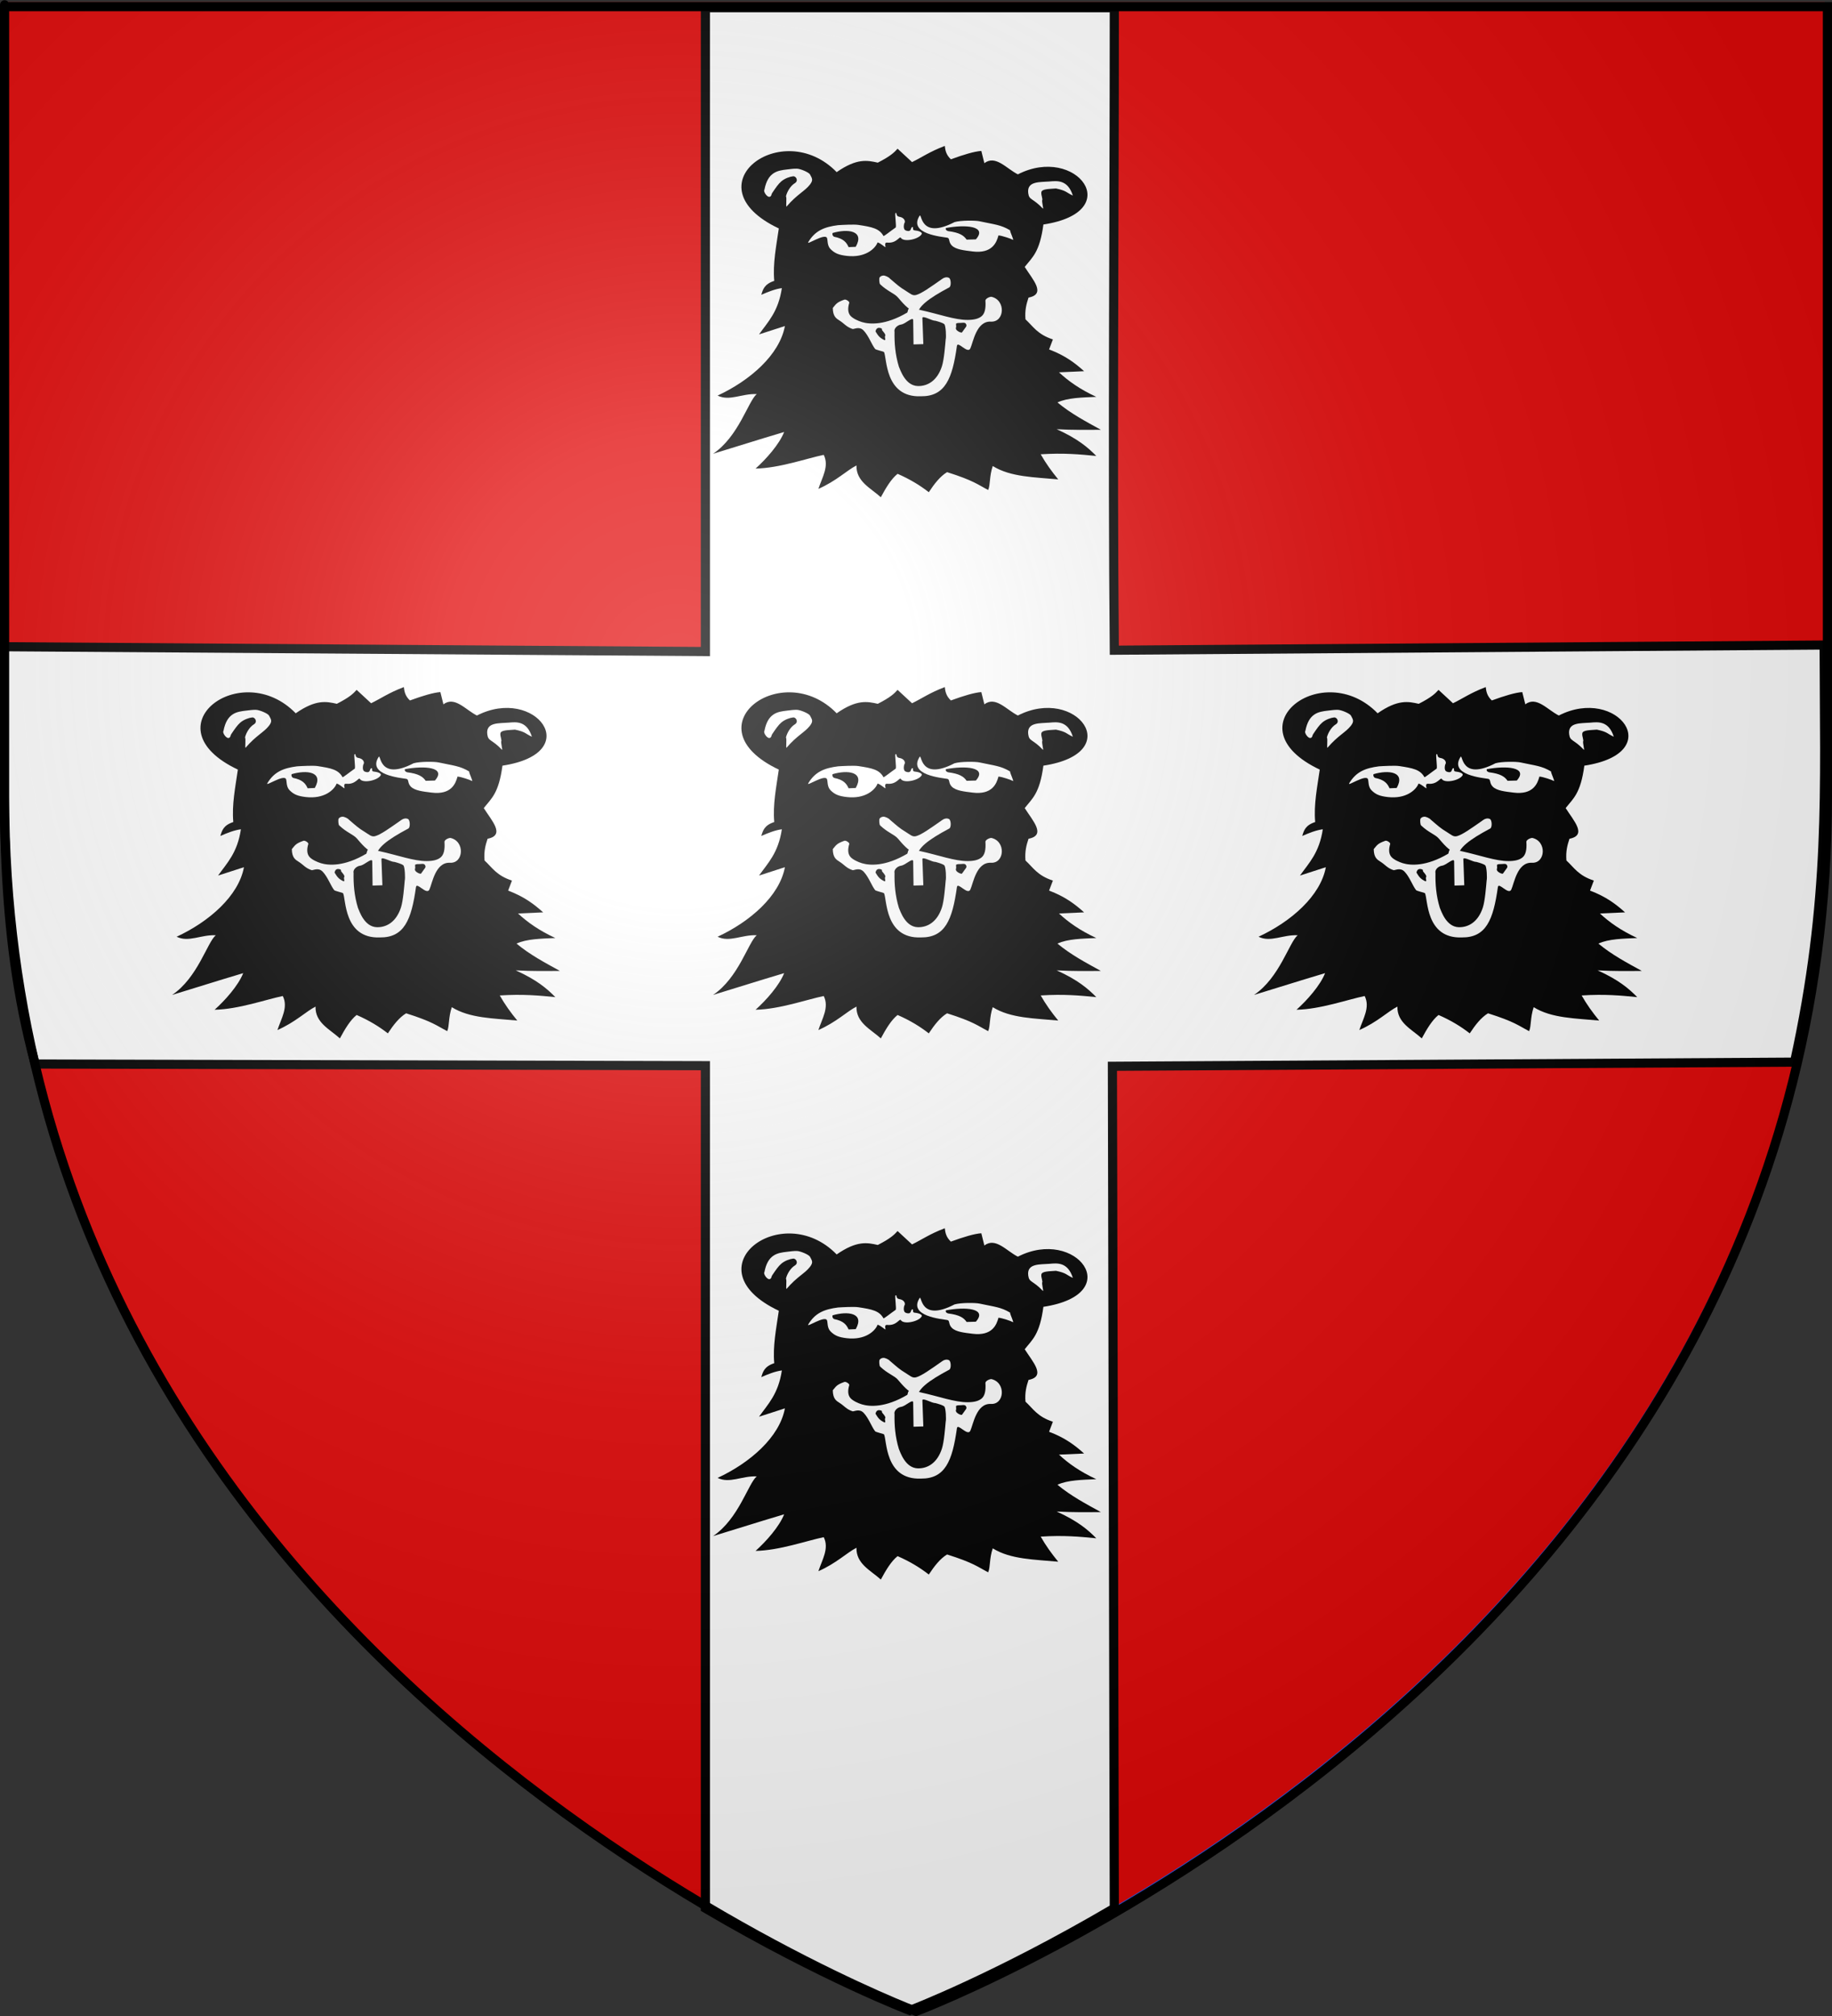
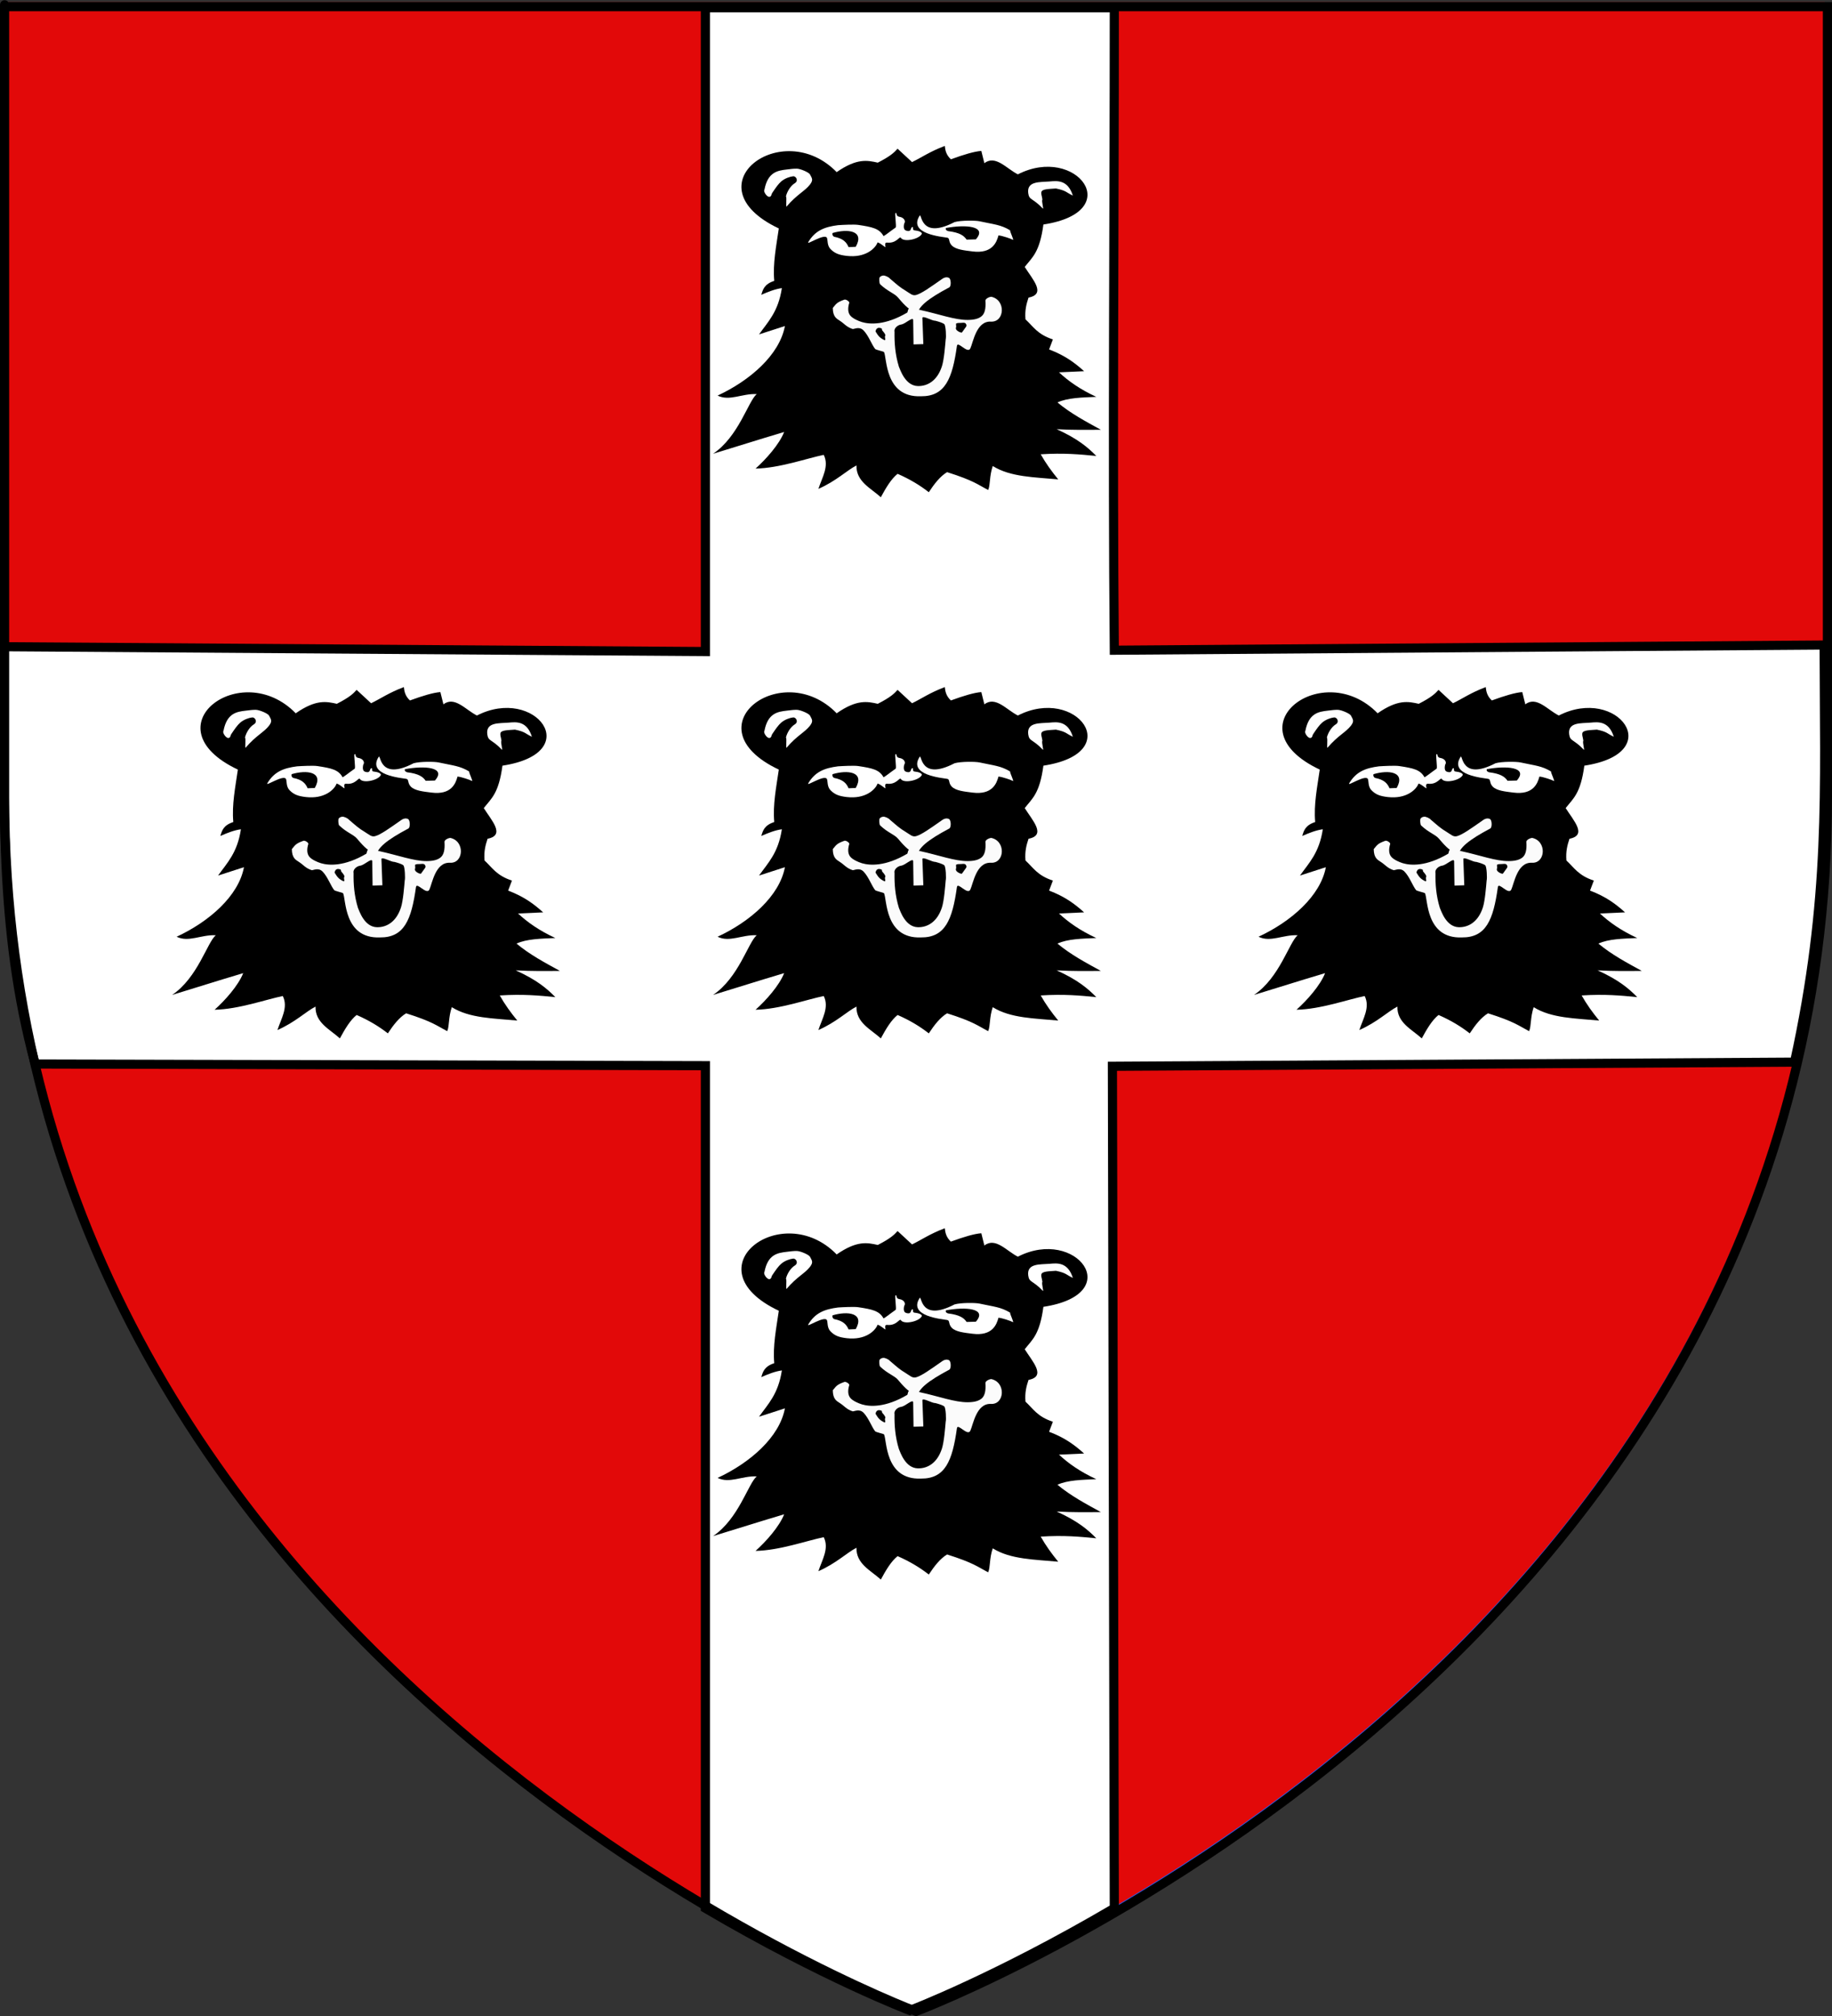
<svg xmlns="http://www.w3.org/2000/svg" xmlns:ns1="http://sodipodi.sourceforge.net/DTD/sodipodi-0.dtd" xmlns:ns2="http://www.inkscape.org/namespaces/inkscape" xmlns:xlink="http://www.w3.org/1999/xlink" height="660" width="600" version="1.0" id="svg2" ns1:version="0.32" ns2:version="0.46" ns1:docname="SavoieArvillars.svg" ns2:export-filename="/Users/olivier/Desktop/Blason Rouge/Blason_Vide_3D.png" ns2:export-xdpi="144" ns2:export-ydpi="144" ns2:output_extension="org.inkscape.output.svg.inkscape" ns1:docbase="C:\Mes documents\Mes Images\Blasons\SVG">
  <rect width="100%" height="100%" fill="#333333" stroke="none" />
  <ns1:namedview ns2:window-height="776" ns2:window-width="1192" ns2:pageshadow="2" ns2:pageopacity="0.0" guidetolerance="10.0" gridtolerance="10.0" objecttolerance="10.0" borderopacity="1.0" bordercolor="#666666" pagecolor="#ffffff" id="base" showgrid="false" height="660px" ns2:zoom="0.86212121" ns2:cx="300" ns2:cy="330" ns2:window-x="88" ns2:window-y="30" ns2:current-layer="layer1" />
  <desc id="desc4">Flag of Canton of Valais (Wallis)</desc>
  <defs id="defs6">
    <ns2:perspective ns1:type="inkscape:persp3d" ns2:vp_x="0 : 330 : 1" ns2:vp_y="0 : 1000 : 0" ns2:vp_z="600 : 330 : 1" ns2:persp3d-origin="300 : 220 : 1" id="perspective4123" />
    <linearGradient id="linearGradient2893">
      <stop style="stop-color:white;stop-opacity:0.314;" offset="0" id="stop2895" />
      <stop id="stop2897" offset="0.19" style="stop-color:white;stop-opacity:0.251;" />
      <stop style="stop-color:#6b6b6b;stop-opacity:0.125;" offset="0.6" id="stop2901" />
      <stop style="stop-color:black;stop-opacity:0.125;" offset="1" id="stop2899" />
    </linearGradient>
    <linearGradient id="linearGradient2885">
      <stop id="stop2887" offset="0" style="stop-color:white;stop-opacity:1;" />
      <stop style="stop-color:white;stop-opacity:1;" offset="0.229" id="stop2891" />
      <stop id="stop2889" offset="1" style="stop-color:black;stop-opacity:1;" />
    </linearGradient>
    <linearGradient id="linearGradient2955">
      <stop id="stop2867" offset="0" style="stop-color:#fd0000;stop-opacity:1;" />
      <stop style="stop-color:#e77275;stop-opacity:0.659;" offset="0.5" id="stop2873" />
      <stop style="stop-color:black;stop-opacity:0.323;" offset="1" id="stop2959" />
    </linearGradient>
    <radialGradient ns2:collect="always" xlink:href="#linearGradient2955" id="radialGradient2961" cx="225.524" cy="218.901" fx="225.524" fy="218.901" r="300" gradientTransform="matrix(-4.167939e-4,2.183,-1.884,-3.599562e-4,615.597,-289.121)" gradientUnits="userSpaceOnUse" />
-     <polygon id="star" transform="scale(53,53)" points="0,-1 0.588,0.809 -0.951,-0.309 0.951,-0.309 -0.588,0.809 0,-1 " />
    <clipPath id="clip">
      <path d="M 0,-200 L 0,600 L 300,600 L 300,-200 L 0,-200 z " id="path10" />
    </clipPath>
    <radialGradient ns2:collect="always" xlink:href="#linearGradient2955" id="radialGradient1911" gradientUnits="userSpaceOnUse" gradientTransform="matrix(-4.167939e-4,2.183,-1.884,-3.599562e-4,615.597,-289.121)" cx="225.524" cy="218.901" fx="225.524" fy="218.901" r="300" />
    <radialGradient ns2:collect="always" xlink:href="#linearGradient2955" id="radialGradient2865" gradientUnits="userSpaceOnUse" gradientTransform="matrix(0,1.749,-1.593,-1.049767e-7,551.788,-191.29)" cx="225.524" cy="218.901" fx="225.524" fy="218.901" r="300" />
    <radialGradient ns2:collect="always" xlink:href="#linearGradient2955" id="radialGradient2871" gradientUnits="userSpaceOnUse" gradientTransform="matrix(0,1.386,-1.323,-5.741131e-8,-158.082,-109.541)" cx="225.524" cy="218.901" fx="225.524" fy="218.901" r="300" />
    <radialGradient ns2:collect="always" xlink:href="#linearGradient2893" id="radialGradient3163" gradientUnits="userSpaceOnUse" gradientTransform="matrix(1.353,0,0,1.349,-77.629,-85.747)" cx="221.445" cy="226.331" fx="221.445" fy="226.331" r="300" />
    <linearGradient id="linearGradient9507">
      <stop style="stop-color:white;stop-opacity:0.314" offset="0" id="stop9509" />
      <stop style="stop-color:white;stop-opacity:0.251" offset="0.19" id="stop9511" />
      <stop style="stop-color:#6b6b6b;stop-opacity:0.125" offset="0.6" id="stop9513" />
      <stop style="stop-color:black;stop-opacity:0.125" offset="1" id="stop9515" />
    </linearGradient>
    <linearGradient id="linearGradient9517">
      <stop style="stop-color:white;stop-opacity:1" offset="0" id="stop9519" />
      <stop style="stop-color:white;stop-opacity:1" offset="0.229" id="stop9521" />
      <stop style="stop-color:black;stop-opacity:1" offset="1" id="stop9523" />
    </linearGradient>
    <linearGradient id="linearGradient9525">
      <stop style="stop-color:#fd0000;stop-opacity:1" offset="0" id="stop9527" />
      <stop style="stop-color:#e77275;stop-opacity:0.659" offset="0.5" id="stop9529" />
      <stop style="stop-color:black;stop-opacity:0.323" offset="1" id="stop9531" />
    </linearGradient>
    <radialGradient cx="225.524" cy="218.901" r="300" fx="225.524" fy="218.901" id="radialGradient9533" xlink:href="#linearGradient2955" gradientUnits="userSpaceOnUse" gradientTransform="matrix(-4.167939e-4,2.183,-1.884,-3.599562e-4,615.597,-289.121)" />
    <polygon points="0,-1 0.588,0.809 -0.951,-0.309 0.951,-0.309 -0.588,0.809 0,-1 " transform="scale(53,53)" id="polygon9535" />
    <clipPath id="clipPath9537">
      <path d="M 0,-200 L 0,600 L 300,600 L 300,-200 L 0,-200 z " id="path9539" />
    </clipPath>
    <radialGradient cx="225.524" cy="218.901" r="300" fx="225.524" fy="218.901" id="radialGradient9541" xlink:href="#linearGradient2955" gradientUnits="userSpaceOnUse" gradientTransform="matrix(-4.167939e-4,2.183,-1.884,-3.599562e-4,615.597,-289.121)" />
    <radialGradient cx="225.524" cy="218.901" r="300" fx="225.524" fy="218.901" id="radialGradient9543" xlink:href="#linearGradient2955" gradientUnits="userSpaceOnUse" gradientTransform="matrix(0,1.749,-1.593,-1.049767e-7,551.788,-191.29)" />
    <radialGradient cx="225.524" cy="218.901" r="300" fx="225.524" fy="218.901" id="radialGradient9545" xlink:href="#linearGradient2955" gradientUnits="userSpaceOnUse" gradientTransform="matrix(0,1.386,-1.323,-5.741131e-8,-158.082,-109.541)" />
    <radialGradient cx="221.445" cy="226.331" r="300" fx="221.445" fy="226.331" id="radialGradient9547" xlink:href="#linearGradient2893" gradientUnits="userSpaceOnUse" gradientTransform="matrix(1.353,0,0,1.349,-77.629,-85.747)" />
    <radialGradient r="300" fy="218.901" fx="225.524" cy="218.901" cx="225.524" gradientTransform="matrix(0,1.386,-1.323,-5.741131e-8,-158.082,-109.541)" gradientUnits="userSpaceOnUse" id="radialGradient6351" xlink:href="#linearGradient2955" ns2:collect="always" />
    <radialGradient r="300" fy="218.901" fx="225.524" cy="218.901" cx="225.524" gradientTransform="matrix(0,1.749,-1.593,-1.049767e-7,551.788,-191.29)" gradientUnits="userSpaceOnUse" id="radialGradient6349" xlink:href="#linearGradient2955" ns2:collect="always" />
    <radialGradient r="300" fy="218.901" fx="225.524" cy="218.901" cx="225.524" gradientTransform="matrix(-4.167939e-4,2.183,-1.884,-3.599562e-4,615.597,-289.121)" gradientUnits="userSpaceOnUse" id="radialGradient6347" xlink:href="#linearGradient2955" ns2:collect="always" />
    <clipPath id="clipPath6343">
      <path id="path6345" d="M 0,-200 L 0,600 L 300,600 L 300,-200 L 0,-200 z " />
    </clipPath>
    <polygon points="0,-1 0.588,0.809 -0.951,-0.309 0.951,-0.309 -0.588,0.809 0,-1 " transform="scale(53,53)" id="polygon6341" />
    <radialGradient gradientUnits="userSpaceOnUse" gradientTransform="matrix(-4.167939e-4,2.183,-1.884,-3.599562e-4,615.597,-289.121)" r="300" fy="218.901" fx="225.524" cy="218.901" cx="225.524" id="radialGradient6339" xlink:href="#linearGradient2955" ns2:collect="always" />
    <linearGradient id="linearGradient6331">
      <stop style="stop-color:#fd0000;stop-opacity:1;" offset="0" id="stop6333" />
      <stop id="stop6335" offset="0.5" style="stop-color:#e77275;stop-opacity:0.659;" />
      <stop id="stop6337" offset="1" style="stop-color:black;stop-opacity:0.323;" />
    </linearGradient>
    <linearGradient id="linearGradient6323">
      <stop style="stop-color:white;stop-opacity:1;" offset="0" id="stop6325" />
      <stop id="stop6327" offset="0.229" style="stop-color:white;stop-opacity:1;" />
      <stop style="stop-color:black;stop-opacity:1;" offset="1" id="stop6329" />
    </linearGradient>
    <linearGradient id="linearGradient6313">
      <stop id="stop6315" offset="0" style="stop-color:white;stop-opacity:0.314;" />
      <stop style="stop-color:white;stop-opacity:0.251;" offset="0.19" id="stop6317" />
      <stop id="stop6319" offset="0.6" style="stop-color:#6b6b6b;stop-opacity:0.125;" />
      <stop id="stop6321" offset="1" style="stop-color:black;stop-opacity:0.125;" />
    </linearGradient>
    <radialGradient r="300" fy="218.901" fx="225.524" cy="218.901" cx="225.524" gradientTransform="matrix(0,1.386,-1.323,-5.741131e-8,-158.082,-109.541)" gradientUnits="userSpaceOnUse" id="radialGradient6689" xlink:href="#linearGradient2955" ns2:collect="always" />
    <radialGradient r="300" fy="218.901" fx="225.524" cy="218.901" cx="225.524" gradientTransform="matrix(0,1.749,-1.593,-1.049767e-7,551.788,-191.29)" gradientUnits="userSpaceOnUse" id="radialGradient6687" xlink:href="#linearGradient2955" ns2:collect="always" />
    <radialGradient r="300" fy="218.901" fx="225.524" cy="218.901" cx="225.524" gradientTransform="matrix(-4.167939e-4,2.183,-1.884,-3.599562e-4,615.597,-289.121)" gradientUnits="userSpaceOnUse" id="radialGradient6685" xlink:href="#linearGradient2955" ns2:collect="always" />
    <clipPath id="clipPath6681">
-       <path id="path6683" d="M 0,-200 L 0,600 L 300,600 L 300,-200 L 0,-200 z " />
-     </clipPath>
+       </clipPath>
    <polygon points="0,-1 0.588,0.809 -0.951,-0.309 0.951,-0.309 -0.588,0.809 0,-1 " transform="scale(53,53)" id="polygon6679" />
    <radialGradient gradientUnits="userSpaceOnUse" gradientTransform="matrix(-4.167939e-4,2.183,-1.884,-3.599562e-4,615.597,-289.121)" r="300" fy="218.901" fx="225.524" cy="218.901" cx="225.524" id="radialGradient6677" xlink:href="#linearGradient2955" ns2:collect="always" />
    <linearGradient id="linearGradient6669">
      <stop style="stop-color:#fd0000;stop-opacity:1;" offset="0" id="stop6671" />
      <stop id="stop6673" offset="0.5" style="stop-color:#e77275;stop-opacity:0.659;" />
      <stop id="stop6675" offset="1" style="stop-color:black;stop-opacity:0.323;" />
    </linearGradient>
    <linearGradient id="linearGradient6661">
      <stop style="stop-color:white;stop-opacity:1;" offset="0" id="stop6663" />
      <stop id="stop6665" offset="0.229" style="stop-color:white;stop-opacity:1;" />
      <stop style="stop-color:black;stop-opacity:1;" offset="1" id="stop6667" />
    </linearGradient>
    <linearGradient id="linearGradient6651">
      <stop id="stop6653" offset="0" style="stop-color:white;stop-opacity:0.314;" />
      <stop style="stop-color:white;stop-opacity:0.251;" offset="0.19" id="stop6655" />
      <stop id="stop6657" offset="0.6" style="stop-color:#6b6b6b;stop-opacity:0.125;" />
      <stop id="stop6659" offset="1" style="stop-color:black;stop-opacity:0.125;" />
    </linearGradient>
    <linearGradient id="linearGradient2095">
      <stop id="stop2097" offset="0" style="stop-color:white;stop-opacity:0.314" />
      <stop id="stop2099" offset="0.19" style="stop-color:white;stop-opacity:0.251" />
      <stop id="stop2101" offset="0.6" style="stop-color:#6b6b6b;stop-opacity:0.125" />
      <stop id="stop2103" offset="1" style="stop-color:black;stop-opacity:0.125" />
    </linearGradient>
    <linearGradient id="linearGradient2105">
      <stop id="stop2107" offset="0" style="stop-color:white;stop-opacity:1" />
      <stop id="stop2109" offset="0.229" style="stop-color:white;stop-opacity:1" />
      <stop id="stop2111" offset="1" style="stop-color:black;stop-opacity:1" />
    </linearGradient>
    <linearGradient id="linearGradient2113">
      <stop id="stop2115" offset="0" style="stop-color:#fd0000;stop-opacity:1" />
      <stop id="stop2117" offset="0.5" style="stop-color:#e77275;stop-opacity:0.659" />
      <stop id="stop2119" offset="1" style="stop-color:black;stop-opacity:0.323" />
    </linearGradient>
    <radialGradient gradientTransform="matrix(-4.167939e-4,2.183,-1.884,-3.599562e-4,615.597,-289.121)" gradientUnits="userSpaceOnUse" xlink:href="#linearGradient2955" id="radialGradient2121" fy="218.901" fx="225.524" r="300" cy="218.901" cx="225.524" />
    <polygon id="polygon2123" transform="scale(53,53)" points="0,-1 0.588,0.809 -0.951,-0.309 0.951,-0.309 -0.588,0.809 0,-1 " />
    <clipPath id="clipPath2125">
      <path id="path2127" d="M 0,-200 L 0,600 L 300,600 L 300,-200 L 0,-200 z " />
    </clipPath>
    <radialGradient gradientTransform="matrix(-4.167939e-4,2.183,-1.884,-3.599562e-4,615.597,-289.121)" gradientUnits="userSpaceOnUse" xlink:href="#linearGradient2955" id="radialGradient2129" fy="218.901" fx="225.524" r="300" cy="218.901" cx="225.524" />
    <radialGradient gradientTransform="matrix(0,1.749,-1.593,-1.049767e-7,551.788,-191.29)" gradientUnits="userSpaceOnUse" xlink:href="#linearGradient2955" id="radialGradient2131" fy="218.901" fx="225.524" r="300" cy="218.901" cx="225.524" />
    <radialGradient gradientTransform="matrix(0,1.386,-1.323,-5.741131e-8,-158.082,-109.541)" gradientUnits="userSpaceOnUse" xlink:href="#linearGradient2955" id="radialGradient2133" fy="218.901" fx="225.524" r="300" cy="218.901" cx="225.524" />
    <radialGradient gradientTransform="matrix(1.353,0,0,1.349,-77.629,-85.747)" gradientUnits="userSpaceOnUse" xlink:href="#linearGradient2893" id="radialGradient2135" fy="226.331" fx="221.445" r="300" cy="226.331" cx="221.445" />
    <radialGradient gradientTransform="matrix(0,1.386,-1.323,-5.741131e-8,-158.082,-109.541)" gradientUnits="userSpaceOnUse" xlink:href="#linearGradient2955" id="radialGradient3622" fy="218.901" fx="225.524" r="300" cy="218.901" cx="225.524" />
    <radialGradient gradientTransform="matrix(0,1.749,-1.593,-1.049767e-7,551.788,-191.29)" gradientUnits="userSpaceOnUse" xlink:href="#linearGradient2955" id="radialGradient3620" fy="218.901" fx="225.524" r="300" cy="218.901" cx="225.524" />
    <radialGradient gradientTransform="matrix(-4.167939e-4,2.183,-1.884,-3.599562e-4,615.597,-289.121)" gradientUnits="userSpaceOnUse" xlink:href="#linearGradient2955" id="radialGradient3618" fy="218.901" fx="225.524" r="300" cy="218.901" cx="225.524" />
    <clipPath id="clipPath3614">
      <path id="path3616" d="M 0,-200 L 0,600 L 300,600 L 300,-200 L 0,-200 z " />
    </clipPath>
    <polygon id="polygon3612" transform="scale(53,53)" points="0,-1 0.588,0.809 -0.951,-0.309 0.951,-0.309 -0.588,0.809 0,-1 " />
    <radialGradient gradientTransform="matrix(-4.167939e-4,2.183,-1.884,-3.599562e-4,615.597,-289.121)" gradientUnits="userSpaceOnUse" xlink:href="#linearGradient2955" id="radialGradient3610" fy="218.901" fx="225.524" r="300" cy="218.901" cx="225.524" />
    <linearGradient id="linearGradient3602">
      <stop id="stop3604" offset="0" style="stop-color:#fd0000;stop-opacity:1" />
      <stop id="stop3606" offset="0.5" style="stop-color:#e77275;stop-opacity:0.659" />
      <stop id="stop3608" offset="1" style="stop-color:black;stop-opacity:0.323" />
    </linearGradient>
    <linearGradient id="linearGradient3594">
      <stop id="stop3596" offset="0" style="stop-color:white;stop-opacity:1" />
      <stop id="stop3598" offset="0.229" style="stop-color:white;stop-opacity:1" />
      <stop id="stop3600" offset="1" style="stop-color:black;stop-opacity:1" />
    </linearGradient>
    <linearGradient id="linearGradient3584">
      <stop id="stop3586" offset="0" style="stop-color:white;stop-opacity:0.314" />
      <stop id="stop3588" offset="0.19" style="stop-color:white;stop-opacity:0.251" />
      <stop id="stop3590" offset="0.6" style="stop-color:#6b6b6b;stop-opacity:0.125" />
      <stop id="stop3592" offset="1" style="stop-color:black;stop-opacity:0.125" />
    </linearGradient>
    <radialGradient r="300" fy="218.901" fx="225.524" cy="218.901" cx="225.524" gradientTransform="matrix(0,1.386,-1.323,-5.741131e-8,-158.082,-109.541)" gradientUnits="userSpaceOnUse" id="radialGradient4707" xlink:href="#linearGradient2955" ns2:collect="always" />
    <radialGradient r="300" fy="218.901" fx="225.524" cy="218.901" cx="225.524" gradientTransform="matrix(0,1.749,-1.593,-1.049767e-7,551.788,-191.29)" gradientUnits="userSpaceOnUse" id="radialGradient4705" xlink:href="#linearGradient2955" ns2:collect="always" />
    <radialGradient r="300" fy="218.901" fx="225.524" cy="218.901" cx="225.524" gradientTransform="matrix(-4.167939e-4,2.183,-1.884,-3.599562e-4,615.597,-289.121)" gradientUnits="userSpaceOnUse" id="radialGradient4703" xlink:href="#linearGradient2955" ns2:collect="always" />
    <clipPath id="clipPath4699">
      <path id="path4701" d="M 0,-200 L 0,600 L 300,600 L 300,-200 L 0,-200 z " />
    </clipPath>
    <polygon points="0,-1 0.588,0.809 -0.951,-0.309 0.951,-0.309 -0.588,0.809 0,-1 " transform="scale(53,53)" id="polygon4697" />
    <radialGradient gradientUnits="userSpaceOnUse" gradientTransform="matrix(-4.167939e-4,2.183,-1.884,-3.599562e-4,615.597,-289.121)" r="300" fy="218.901" fx="225.524" cy="218.901" cx="225.524" id="radialGradient4695" xlink:href="#linearGradient2955" ns2:collect="always" />
    <linearGradient id="linearGradient4687">
      <stop style="stop-color:#fd0000;stop-opacity:1;" offset="0" id="stop4689" />
      <stop id="stop4691" offset="0.5" style="stop-color:#e77275;stop-opacity:0.659;" />
      <stop id="stop4693" offset="1" style="stop-color:black;stop-opacity:0.323;" />
    </linearGradient>
    <linearGradient id="linearGradient4679">
      <stop style="stop-color:white;stop-opacity:1;" offset="0" id="stop4681" />
      <stop id="stop4683" offset="0.229" style="stop-color:white;stop-opacity:1;" />
      <stop style="stop-color:black;stop-opacity:1;" offset="1" id="stop4685" />
    </linearGradient>
    <linearGradient id="linearGradient4669">
      <stop id="stop4671" offset="0" style="stop-color:white;stop-opacity:0.314;" />
      <stop style="stop-color:white;stop-opacity:0.251;" offset="0.19" id="stop4673" />
      <stop id="stop4675" offset="0.6" style="stop-color:#6b6b6b;stop-opacity:0.125;" />
      <stop id="stop4677" offset="1" style="stop-color:black;stop-opacity:0.125;" />
    </linearGradient>
  </defs>
  <g ns2:groupmode="layer" id="layer3" ns2:label="Fond écu" style="display:inline">
    <path id="path2855" style="fill:#2b5df2;fill-opacity:1;fill-rule:evenodd;stroke:none;stroke-width:1px;stroke-linecap:butt;stroke-linejoin:miter;stroke-opacity:1" d="M 300,658.5 C 300,658.5 598.5,546.18 598.5,260.728 C 598.5,-24.723 598.5,2.176 598.5,2.176 L 1.5,2.176 L 1.5,260.728 C 1.5,546.18 300,658.5 300,658.5 z " ns1:nodetypes="cccccc" />
    <g style="fill:#e20909;fill-opacity:1;" ns2:label="Fond écu" id="g6376" transform="translate(-0.9,-1.5)">
      <path ns1:nodetypes="cccccc" d="M 300,658.5 C 300,658.5 598.5,546.18 598.5,260.728 C 598.5,-24.723 598.5,2.176 598.5,2.176 L 1.5,2.176 L 1.5,260.728 C 1.5,546.18 300,658.5 300,658.5 z " style="fill:#e20909;fill-opacity:1;fill-rule:evenodd;stroke:none;stroke-width:1px;stroke-linecap:butt;stroke-linejoin:miter;stroke-opacity:1;" id="path6378" />
    </g>
  </g>
  <g ns2:label="Meubles" id="g2677" transform="matrix(0.999,0,0,0.999,-0.305,0.362)">
    <g transform="translate(-0.321,-1.106)" style="display:inline" id="g2984">
      <g id="g7979">
        <rect width="600" height="660" x="0" y="-7.1054274e-015" style="fill:none;fill-opacity:1;fill-rule:nonzero;stroke:none;stroke-width:6.203;stroke-linecap:round;stroke-linejoin:round;stroke-miterlimit:4;stroke-dasharray:none;stroke-opacity:1" id="rect7092" />
      </g>
    </g>
    <g transform="translate(-0.264,0)" style="display:inline" id="g3103">
      <g transform="translate(-656.92,-312.008)" style="display:inline" id="g2137" />
      <g id="g4809">
        <path ns2:export-ydpi="90" ns2:export-xdpi="90" ns1:nodetypes="cccccccccccccc" d="M 231.821,2.171 L 231.821,213.158 L 1.663,211.57 C 2.191,263.257 -0.063,303.239 12.082,348.323 L 231.821,348.872 L 231.821,624.983 C 270.702,647.827 298.853,658.483 298.853,658.483 C 298.853,658.483 327.005,647.826 365.884,624.983 L 365.259,349.068 L 588.879,347.711 C 600.658,294.028 598.664,258.57 598.596,211.023 L 365.884,212.716 C 365.252,145.182 365.884,76.457 365.884,2.171 L 231.821,2.171 z " style="fill:#ffffff;fill-opacity:1;fill-rule:evenodd;stroke:#000000;stroke-width:3;stroke-linecap:butt;stroke-linejoin:miter;stroke-miterlimit:4;stroke-dasharray:none;stroke-opacity:1" id="path3107" />
        <rect width="600" height="660" x="0" y="0" style="fill:none;fill-opacity:1;fill-rule:nonzero;stroke:none;stroke-width:3;stroke-linecap:round;stroke-linejoin:round;stroke-miterlimit:4;stroke-dasharray:none;stroke-opacity:1" id="rect2030" />
      </g>
    </g>
  </g>
  <g id="g3650" transform="matrix(0.985,0,0,0.747,604.057,240.166)">
    <path id="path3651" style="font-size:12;color:#000000;stroke:#000000;stroke-width:3,04036;stroke-linecap:round;stroke-linejoin:round;stroke-dashoffset:0;marker:nonemarker-start:nonemarker-mid:nonemarker-end:none" d="M -361.642,325.538 C -364.508,328.693 -367.608,344.08 -376.152,351.699 C -356.509,343.734 -358.888,344.636 -352.529,342.156 C -354.178,347.643 -358.531,354.049 -362.031,358.195 C -354.082,357.993 -345.013,353.712 -339.366,352.177 C -337.479,357.146 -339.924,362.115 -341.138,367.085 C -335.197,363.65 -331.649,358.937 -328.481,356.82 C -328.618,363.86 -323.784,366.701 -320.381,370.751 C -318.699,366.655 -316.964,362.765 -314.812,360.486 C -310.574,362.924 -307.241,365.653 -304.433,368.551 C -302.6,364.879 -300.665,361.596 -298.358,359.753 C -289.446,363.467 -288.224,365.166 -284.689,367.574 C -283.925,365.223 -284.344,361.698 -283.17,357.065 C -277.268,361.964 -269.111,361.963 -261.4,362.93 C -263.551,359.467 -265.547,355.854 -267.222,351.932 C -259.518,351.282 -254.114,351.964 -248.743,352.665 C -251.522,348.928 -254.885,345.127 -261.906,340.935 C -256.366,341.328 -251.843,341.23 -247.224,341.179 C -252.171,337.586 -257.167,334.131 -261.653,329.204 C -258.314,327.148 -253.467,327.033 -248.743,326.76 C -254.209,323.432 -258.061,319.793 -261.147,316.006 L -252.793,315.517 C -255.768,311.99 -259.104,308.602 -264.438,305.986 L -263.172,301.587 C -268.365,299.348 -269.728,295.876 -272.285,292.789 C -272.549,288.741 -271.947,285.946 -271.272,283.257 C -265.276,281.712 -269.924,275.299 -272.538,269.815 C -270.037,265.602 -267.567,263.476 -266.327,251.224 C -238.525,245.644 -255.4,216.134 -274.816,229.246 C -278.529,226.828 -282.242,220.558 -285.954,224.358 L -286.967,218.981 C -289.28,219.178 -292.875,220.613 -297.092,222.647 C -298.674,220.692 -298.942,218.737 -299.117,216.782 C -304.234,219.35 -306.669,221.751 -310.002,223.869 L -314.812,218.004 C -315.893,219.58 -317.044,221.185 -321.393,224.114 C -324.859,223.091 -328.335,222.091 -335.063,228.268 C -353.25,203.622 -384.129,234.306 -354.301,252.952 C -355.134,260.61 -356.34,268.268 -355.82,275.925 C -359.137,277.356 -359.594,279.707 -360.123,282.035 C -357.845,280.719 -355.567,279.51 -353.289,279.103 C -354.468,289.454 -357.891,293.847 -360.883,299.387 L -352.276,295.721 C -354.054,308.341 -363.891,319.616 -374.662,326.2 C -370.671,328.785 -366.581,325.238 -361.642,325.538 z " ns1:nodetypes="ccccccccccccccccccccccccccccccccccccccccccccc" />
    <path id="path3652" style="font-size:12;color:#000000;fill:#ffffff;stroke-width:3;stroke-linecap:round;stroke-linejoin:round;stroke-dashoffset:0;marker:none;" d="M -334.606,251.514 C -339.089,252.279 -342.194,253.828 -344.521,258.964 C -345.218,260.503 -339.002,254.893 -338.283,257.126 C -337.994,258.024 -338.29,260.445 -337.085,262.024 C -335.722,263.81 -334.433,264.566 -331.655,264.983 C -325.638,265.884 -322.278,261.912 -321.453,259.062 C -320.429,259.439 -319.3,260.94 -318.863,261.136 C -318.655,261.229 -319.483,258.988 -318.248,259.154 C -315.137,259.573 -314.139,256.204 -313.749,257.029 C -312.74,259.159 -307.687,257.649 -306.801,255.422 C -306.484,254.624 -307.784,253.952 -309.21,253.787 C -309.972,253.698 -309.502,252.338 -309.814,252.323 C -310.648,252.282 -309.932,254.825 -312.034,253.866 C -313.165,253.35 -312.603,250.894 -312.6,250.753 C -312.104,250.063 -312.382,248.219 -314.269,247.817 C -315.578,247.538 -314.893,245.724 -315.515,246.238 C -315.806,246.479 -315.119,252.242 -315.456,252.546 C -317.234,254.155 -319.39,256.525 -319.51,256.241 C -320.902,252.942 -323.278,252.316 -327.879,251.395 C -329.288,251.114 -333.067,251.382 -334.606,251.514 z " />
    <path id="path3653" style="font-size:12;color:#000000;fill:#ffffff;stroke-width:3;stroke-linecap:round;stroke-linejoin:round;stroke-dashoffset:0;marker:none;" d="M -295.876,250.17 C -307.509,258.136 -306.707,245.783 -307.499,247.417 C -311.373,255.408 -299.973,256.597 -298.287,257.004 C -297.342,257.232 -297.978,258.857 -296.773,260.435 C -295.41,262.222 -292.659,262.57 -289.887,263.028 C -283.314,264.113 -281.879,259.016 -281.268,256.007 C -280.147,256.062 -276.887,257.548 -276.525,257.898 C -275.922,258.482 -277.432,254.572 -277.414,253.747 C -280.559,251.291 -282.541,251.245 -287.567,249.807 C -288.947,249.412 -293.767,249.366 -295.876,250.17 z " />
    <path id="path3654" style="font-size:12;color:#000000;fill:#ffffff;stroke-width:3;stroke-linecap:round;stroke-linejoin:round;stroke-dashoffset:0;marker:none;" d="M -333.888,255.175 C -334.326,255.386 -334.352,257.162 -334.188,257.608 C -333.565,259.394 -333.972,258.7 -332.875,259.575 C -331.778,260.45 -328.83,260.355 -327.586,260.175 C -325.1,259.815 -324.55,258.959 -324.534,256.227 C -324.523,255.69 -325.445,256.298 -325.543,255.769 C -325.612,255.395 -326.103,254.57 -326.845,254.898 C -327.351,255.121 -326.869,256.942 -327.186,257.662 C -327.812,259.087 -328.999,259.009 -329.715,259.113 C -330.073,259.165 -331.465,257.992 -331.985,257.577 C -333.532,255.841 -332.447,254.484 -333.888,255.175 z " />
    <path id="path3655" style="font-size:12;color:#000000;fill:#ffffff;stroke-width:3;stroke-linecap:round;stroke-linejoin:round;stroke-dashoffset:0;marker:none;" d="M -293.765,253.22 C -294.167,253.491 -294.04,256.49 -293.876,256.936 C -293.253,258.722 -293.777,257.531 -292.88,258.597 C -292.276,259.313 -289.702,259.509 -287.591,259.197 C -286.324,259.01 -285.188,257.793 -284.539,255.249 C -284.527,254.712 -285.449,255.32 -285.547,254.791 C -285.616,254.418 -286.107,253.592 -286.849,253.92 C -287.355,254.143 -286.928,255.944 -287.19,256.684 C -287.631,257.93 -288.346,256.847 -289.213,257.096 C -289.56,257.196 -290.581,256.655 -291.23,256.478 C -294.205,255.662 -291.824,251.911 -293.765,253.22 z " />
    <path id="path3656" style="font-size:12;color:#000000;fill:#000000;stroke-linecap:round;stroke-linejoin:round;stroke-dashoffset:0;marker:none;fill-opacity:1;" d="M -298.718,252.758 C -298.937,253.245 -298.746,253.804 -298.053,254.111 C -294.09,254.772 -292.783,256.092 -291.855,257.853 C -291.855,257.853 -288.782,257.741 -288.782,257.741 C -284.826,251.826 -292.341,251.168 -298.718,252.758 z " />
    <path id="path3657" style="font-size:12;color:#000000;fill:#ffffff;stroke-width:3;stroke-linecap:round;stroke-linejoin:round;stroke-dashoffset:0;marker:none;" d="M -348.25,226.757 C -349.369,226.714 -350.33,226.911 -351.632,227.113 C -354.695,227.588 -357.959,228.195 -359.084,235.979 C -359.547,236.675 -358.248,239.278 -357.415,239.087 C -356.682,238.919 -356.863,238.121 -356.492,237.388 C -355.243,234.922 -354.459,233.475 -353.522,232.379 C -352.336,230.993 -350.567,230.229 -349.544,230.091 C -348.55,229.958 -347.667,232.079 -348.982,233.123 C -350.359,234.215 -351.533,236.715 -351.933,238.876 C -351.552,239.537 -352.071,243.884 -351.69,243.298 C -348.201,237.939 -345.631,236.617 -343.928,233.687 C -342.736,231.635 -343.296,230.94 -343.929,229.292 C -344.292,228.348 -347.131,226.801 -348.25,226.757 z " />
    <path id="path3658" style="font-size:12;color:#000000;fill:#ffffff;stroke-width:3;stroke-linecap:round;stroke-linejoin:round;stroke-dashoffset:0;marker:none;" d="M -264.301,232.368 C -261.75,232.07 -258.239,231.51 -256.532,238.545 C -258.751,237.228 -258.543,236.425 -262.158,235.434 C -264.184,235.675 -266.861,235.535 -267.014,237.094 C -267.108,238.047 -266.857,238.482 -266.658,240.281 C -267.038,240.943 -266.111,244.782 -266.521,244.214 C -269.938,239.485 -271.06,240.663 -271.372,237.475 C -271.901,232.061 -267.386,232.728 -264.301,232.368 z " />
    <path id="path3659" style="font-size:12;color:#000000;stroke-width:3;stroke-linecap:round;stroke-linejoin:round;stroke-dashoffset:0;marker:none;fill:#fbfbfb;fill-opacity:1;" d="M -319.596,273.591 C -320.11,273.657 -320.556,273.968 -320.783,274.419 C -321.01,274.869 -320.898,276.955 -320.634,277.387 C -318.08,280.595 -315.924,281.337 -314.729,283.144 C -313.551,284.924 -311.05,289.069 -309.232,289.097 C -308.895,289.103 -308.235,291.187 -308.225,290.863 C -308.114,287.31 -304.759,283.781 -297.624,278.777 C -296.933,278.292 -297.016,275.099 -297.71,274.618 C -298.405,274.137 -299.253,274.389 -299.87,274.96 C -303.993,278.774 -306.889,281.502 -308.669,282.117 C -309.899,282.543 -310.587,281.484 -312.111,280.261 C -314.215,278.572 -314.719,277.889 -317.39,274.887 C -317.695,274.334 -318.952,273.504 -319.596,273.591 L -319.596,273.591 z " />
    <path id="path3660" style="font-size:12;color:#000000;stroke-width:3;stroke-linecap:round;stroke-linejoin:round;stroke-dashoffset:0;marker:none;fill:#fbfbfb;fill-opacity:1;" d="M -283.647,282.892 C -284.489,282.958 -285.657,283.838 -285.602,284.652 C -285.418,288.121 -285.854,290.28 -286.848,291.391 C -287.842,292.501 -289.296,293.012 -291.457,293.04 C -295.779,293.095 -301.153,290.432 -307.337,288.663 C -311.755,287.092 -311.038,287.957 -311.566,289.793 C -318.91,295.505 -324.109,294.997 -326.67,293.977 C -327.917,293.48 -329.638,292.448 -330.447,291.277 C -331.383,289.922 -331.411,287.835 -330.877,285.54 C -330.758,284.987 -331.98,283.906 -332.507,284.152 C -335.17,285.395 -335.233,286.083 -336.355,287.79 C -336.326,291.591 -335.157,292.451 -334.039,293.382 C -332.509,294.656 -331.883,296.091 -329.799,297.006 C -329.317,297.217 -327.58,295.664 -326.111,297.672 C -324.426,299.977 -323.485,303.716 -322.278,305.771 C -322.056,306.148 -319.42,306.914 -319.346,307.075 C -318.298,309.361 -319.224,327.107 -307.065,326.503 C -299.012,326.603 -296.601,318.863 -295.079,304.435 C -294.827,302.04 -291.535,308.118 -290.62,305.532 C -289.671,302.851 -288.638,293.442 -283.779,293.783 C -279.182,294.107 -278.74,284.283 -283.647,282.892 z " />
    <path id="path3661" style="font-size:12;color:#000000;stroke-width:5;stroke-linecap:round;stroke-linejoin:round;stroke-dashoffset:0;marker:none;" d="M -302.217,293.414 C -303.345,293.496 -306.311,291.04 -306.563,292.105 L -306.245,303.644 L -309.511,303.778 L -309.627,292.98 C -309.903,291.631 -312.209,294.786 -313.607,295.052 C -315.004,295.319 -316.103,296.934 -315.827,298.283 C -315.887,303.103 -315.636,308.08 -314.371,313.562 C -313.933,314.819 -312.284,321.925 -308.036,322.022 C -304.784,322.097 -301.618,319.629 -300.077,313.391 C -299.334,310.385 -298.977,303.918 -298.813,301.505 C -298.614,300.728 -298.75,295.507 -299.287,294.896 C -299.823,294.286 -301.2,293.779 -302.217,293.414 z " ns1:nodetypes="cccccsccsscsc" />
    <path id="path3662" style="font-size:12;color:#000000;stroke-width:3;stroke-linecap:round;stroke-linejoin:round;stroke-dashoffset:0;marker:none;" d="M -322.15,298.072 C -321.278,299.938 -320.867,300.841 -319.157,301.901 C -318.562,301.97 -319.246,300.541 -318.927,300.052 C -318.608,299.563 -319.623,298.084 -319.946,297.597 L -320.075,296.796 C -321.347,296.091 -321.935,296.759 -322.15,298.072 z " />
-     <path id="path3663" style="font-size:12;color:#000000;stroke-width:3;stroke-linecap:round;stroke-linejoin:round;stroke-dashoffset:0;marker:none;" d="M -295.381,294.69 L -295.325,296.116 C -295.54,296.632 -295.44,297.22 -295.065,297.643 C -294.69,298.066 -293.977,298.68 -293.416,298.556 L -292.005,295.96 C -291.826,295.477 -291.915,294.939 -292.242,294.535 C -292.569,294.131 -293.215,294.283 -293.743,294.335 C -294.535,294.414 -294.94,294.266 -295.381,294.69 z " />
    <path id="path3664" style="font-size:12;color:#000000;fill:#000000;stroke-linecap:round;stroke-linejoin:round;stroke-dashoffset:0;marker:none;fill-opacity:1;" d="M -336.421,254.948 C -336.591,255.539 -336.443,256.218 -335.906,256.59 C -332.834,257.393 -331.821,258.995 -331.101,261.133 C -331.101,261.133 -328.719,260.998 -328.719,260.998 C -325.653,253.817 -331.478,253.017 -336.421,254.948 z " />
  </g>
  <g id="g3635" transform="matrix(0.985,0,0,0.747,781.222,63)">
    <path id="path3636" style="font-size:12;color:#000000;stroke:#000000;stroke-width:3,04036;stroke-linecap:round;stroke-linejoin:round;stroke-dashoffset:0;marker:nonemarker-start:nonemarker-mid:nonemarker-end:none" d="M -361.642,325.538 C -364.508,328.693 -367.608,344.08 -376.152,351.699 C -356.509,343.734 -358.888,344.636 -352.529,342.156 C -354.178,347.643 -358.531,354.049 -362.031,358.195 C -354.082,357.993 -345.013,353.712 -339.366,352.177 C -337.479,357.146 -339.924,362.115 -341.138,367.085 C -335.197,363.65 -331.649,358.937 -328.481,356.82 C -328.618,363.86 -323.784,366.701 -320.381,370.751 C -318.699,366.655 -316.964,362.765 -314.812,360.486 C -310.574,362.924 -307.241,365.653 -304.433,368.551 C -302.6,364.879 -300.665,361.596 -298.358,359.753 C -289.446,363.467 -288.224,365.166 -284.689,367.574 C -283.925,365.223 -284.344,361.698 -283.17,357.065 C -277.268,361.964 -269.111,361.963 -261.4,362.93 C -263.551,359.467 -265.547,355.854 -267.222,351.932 C -259.518,351.282 -254.114,351.964 -248.743,352.665 C -251.522,348.928 -254.885,345.127 -261.906,340.935 C -256.366,341.328 -251.843,341.23 -247.224,341.179 C -252.171,337.586 -257.167,334.131 -261.653,329.204 C -258.314,327.148 -253.467,327.033 -248.743,326.76 C -254.209,323.432 -258.061,319.793 -261.147,316.006 L -252.793,315.517 C -255.768,311.99 -259.104,308.602 -264.438,305.986 L -263.172,301.587 C -268.365,299.348 -269.728,295.876 -272.285,292.789 C -272.549,288.741 -271.947,285.946 -271.272,283.257 C -265.276,281.712 -269.924,275.299 -272.538,269.815 C -270.037,265.602 -267.567,263.476 -266.327,251.224 C -238.525,245.644 -255.4,216.134 -274.816,229.246 C -278.529,226.828 -282.242,220.558 -285.954,224.358 L -286.967,218.981 C -289.28,219.178 -292.875,220.613 -297.092,222.647 C -298.674,220.692 -298.942,218.737 -299.117,216.782 C -304.234,219.35 -306.669,221.751 -310.002,223.869 L -314.812,218.004 C -315.893,219.58 -317.044,221.185 -321.393,224.114 C -324.859,223.091 -328.335,222.091 -335.063,228.268 C -353.25,203.622 -384.129,234.306 -354.301,252.952 C -355.134,260.61 -356.34,268.268 -355.82,275.925 C -359.137,277.356 -359.594,279.707 -360.123,282.035 C -357.845,280.719 -355.567,279.51 -353.289,279.103 C -354.468,289.454 -357.891,293.847 -360.883,299.387 L -352.276,295.721 C -354.054,308.341 -363.891,319.616 -374.662,326.2 C -370.671,328.785 -366.581,325.238 -361.642,325.538 z " ns1:nodetypes="ccccccccccccccccccccccccccccccccccccccccccccc" />
    <path id="path3637" style="font-size:12;color:#000000;fill:#ffffff;stroke-width:3;stroke-linecap:round;stroke-linejoin:round;stroke-dashoffset:0;marker:none;" d="M -334.606,251.514 C -339.089,252.279 -342.194,253.828 -344.521,258.964 C -345.218,260.503 -339.002,254.893 -338.283,257.126 C -337.994,258.024 -338.29,260.445 -337.085,262.024 C -335.722,263.81 -334.433,264.566 -331.655,264.983 C -325.638,265.884 -322.278,261.912 -321.453,259.062 C -320.429,259.439 -319.3,260.94 -318.863,261.136 C -318.655,261.229 -319.483,258.988 -318.248,259.154 C -315.137,259.573 -314.139,256.204 -313.749,257.029 C -312.74,259.159 -307.687,257.649 -306.801,255.422 C -306.484,254.624 -307.784,253.952 -309.21,253.787 C -309.972,253.698 -309.502,252.338 -309.814,252.323 C -310.648,252.282 -309.932,254.825 -312.034,253.866 C -313.165,253.35 -312.603,250.894 -312.6,250.753 C -312.104,250.063 -312.382,248.219 -314.269,247.817 C -315.578,247.538 -314.893,245.724 -315.515,246.238 C -315.806,246.479 -315.119,252.242 -315.456,252.546 C -317.234,254.155 -319.39,256.525 -319.51,256.241 C -320.902,252.942 -323.278,252.316 -327.879,251.395 C -329.288,251.114 -333.067,251.382 -334.606,251.514 z " />
    <path id="path3638" style="font-size:12;color:#000000;fill:#ffffff;stroke-width:3;stroke-linecap:round;stroke-linejoin:round;stroke-dashoffset:0;marker:none;" d="M -295.876,250.17 C -307.509,258.136 -306.707,245.783 -307.499,247.417 C -311.373,255.408 -299.973,256.597 -298.287,257.004 C -297.342,257.232 -297.978,258.857 -296.773,260.435 C -295.41,262.222 -292.659,262.57 -289.887,263.028 C -283.314,264.113 -281.879,259.016 -281.268,256.007 C -280.147,256.062 -276.887,257.548 -276.525,257.898 C -275.922,258.482 -277.432,254.572 -277.414,253.747 C -280.559,251.291 -282.541,251.245 -287.567,249.807 C -288.947,249.412 -293.767,249.366 -295.876,250.17 z " />
    <path id="path3639" style="font-size:12;color:#000000;fill:#ffffff;stroke-width:3;stroke-linecap:round;stroke-linejoin:round;stroke-dashoffset:0;marker:none;" d="M -333.888,255.175 C -334.326,255.386 -334.352,257.162 -334.188,257.608 C -333.565,259.394 -333.972,258.7 -332.875,259.575 C -331.778,260.45 -328.83,260.355 -327.586,260.175 C -325.1,259.815 -324.55,258.959 -324.534,256.227 C -324.523,255.69 -325.445,256.298 -325.543,255.769 C -325.612,255.395 -326.103,254.57 -326.845,254.898 C -327.351,255.121 -326.869,256.942 -327.186,257.662 C -327.812,259.087 -328.999,259.009 -329.715,259.113 C -330.073,259.165 -331.465,257.992 -331.985,257.577 C -333.532,255.841 -332.447,254.484 -333.888,255.175 z " />
    <path id="path3640" style="font-size:12;color:#000000;fill:#ffffff;stroke-width:3;stroke-linecap:round;stroke-linejoin:round;stroke-dashoffset:0;marker:none;" d="M -293.765,253.22 C -294.167,253.491 -294.04,256.49 -293.876,256.936 C -293.253,258.722 -293.777,257.531 -292.88,258.597 C -292.276,259.313 -289.702,259.509 -287.591,259.197 C -286.324,259.01 -285.188,257.793 -284.539,255.249 C -284.527,254.712 -285.449,255.32 -285.547,254.791 C -285.616,254.418 -286.107,253.592 -286.849,253.92 C -287.355,254.143 -286.928,255.944 -287.19,256.684 C -287.631,257.93 -288.346,256.847 -289.213,257.096 C -289.56,257.196 -290.581,256.655 -291.23,256.478 C -294.205,255.662 -291.824,251.911 -293.765,253.22 z " />
    <path id="path3641" style="font-size:12;color:#000000;fill:#000000;stroke-linecap:round;stroke-linejoin:round;stroke-dashoffset:0;marker:none;fill-opacity:1;" d="M -298.718,252.758 C -298.937,253.245 -298.746,253.804 -298.053,254.111 C -294.09,254.772 -292.783,256.092 -291.855,257.853 C -291.855,257.853 -288.782,257.741 -288.782,257.741 C -284.826,251.826 -292.341,251.168 -298.718,252.758 z " />
    <path id="path3642" style="font-size:12;color:#000000;fill:#ffffff;stroke-width:3;stroke-linecap:round;stroke-linejoin:round;stroke-dashoffset:0;marker:none;" d="M -348.25,226.757 C -349.369,226.714 -350.33,226.911 -351.632,227.113 C -354.695,227.588 -357.959,228.195 -359.084,235.979 C -359.547,236.675 -358.248,239.278 -357.415,239.087 C -356.682,238.919 -356.863,238.121 -356.492,237.388 C -355.243,234.922 -354.459,233.475 -353.522,232.379 C -352.336,230.993 -350.567,230.229 -349.544,230.091 C -348.55,229.958 -347.667,232.079 -348.982,233.123 C -350.359,234.215 -351.533,236.715 -351.933,238.876 C -351.552,239.537 -352.071,243.884 -351.69,243.298 C -348.201,237.939 -345.631,236.617 -343.928,233.687 C -342.736,231.635 -343.296,230.94 -343.929,229.292 C -344.292,228.348 -347.131,226.801 -348.25,226.757 z " />
    <path id="path3643" style="font-size:12;color:#000000;fill:#ffffff;stroke-width:3;stroke-linecap:round;stroke-linejoin:round;stroke-dashoffset:0;marker:none;" d="M -264.301,232.368 C -261.75,232.07 -258.239,231.51 -256.532,238.545 C -258.751,237.228 -258.543,236.425 -262.158,235.434 C -264.184,235.675 -266.861,235.535 -267.014,237.094 C -267.108,238.047 -266.857,238.482 -266.658,240.281 C -267.038,240.943 -266.111,244.782 -266.521,244.214 C -269.938,239.485 -271.06,240.663 -271.372,237.475 C -271.901,232.061 -267.386,232.728 -264.301,232.368 z " />
    <path id="path3644" style="font-size:12;color:#000000;stroke-width:3;stroke-linecap:round;stroke-linejoin:round;stroke-dashoffset:0;marker:none;fill:#fbfbfb;fill-opacity:1;" d="M -319.596,273.591 C -320.11,273.657 -320.556,273.968 -320.783,274.419 C -321.01,274.869 -320.898,276.955 -320.634,277.387 C -318.08,280.595 -315.924,281.337 -314.729,283.144 C -313.551,284.924 -311.05,289.069 -309.232,289.097 C -308.895,289.103 -308.235,291.187 -308.225,290.863 C -308.114,287.31 -304.759,283.781 -297.624,278.777 C -296.933,278.292 -297.016,275.099 -297.71,274.618 C -298.405,274.137 -299.253,274.389 -299.87,274.96 C -303.993,278.774 -306.889,281.502 -308.669,282.117 C -309.899,282.543 -310.587,281.484 -312.111,280.261 C -314.215,278.572 -314.719,277.889 -317.39,274.887 C -317.695,274.334 -318.952,273.504 -319.596,273.591 L -319.596,273.591 z " />
    <path id="path3645" style="font-size:12;color:#000000;stroke-width:3;stroke-linecap:round;stroke-linejoin:round;stroke-dashoffset:0;marker:none;fill:#fbfbfb;fill-opacity:1;" d="M -283.647,282.892 C -284.489,282.958 -285.657,283.838 -285.602,284.652 C -285.418,288.121 -285.854,290.28 -286.848,291.391 C -287.842,292.501 -289.296,293.012 -291.457,293.04 C -295.779,293.095 -301.153,290.432 -307.337,288.663 C -311.755,287.092 -311.038,287.957 -311.566,289.793 C -318.91,295.505 -324.109,294.997 -326.67,293.977 C -327.917,293.48 -329.638,292.448 -330.447,291.277 C -331.383,289.922 -331.411,287.835 -330.877,285.54 C -330.758,284.987 -331.98,283.906 -332.507,284.152 C -335.17,285.395 -335.233,286.083 -336.355,287.79 C -336.326,291.591 -335.157,292.451 -334.039,293.382 C -332.509,294.656 -331.883,296.091 -329.799,297.006 C -329.317,297.217 -327.58,295.664 -326.111,297.672 C -324.426,299.977 -323.485,303.716 -322.278,305.771 C -322.056,306.148 -319.42,306.914 -319.346,307.075 C -318.298,309.361 -319.224,327.107 -307.065,326.503 C -299.012,326.603 -296.601,318.863 -295.079,304.435 C -294.827,302.04 -291.535,308.118 -290.62,305.532 C -289.671,302.851 -288.638,293.442 -283.779,293.783 C -279.182,294.107 -278.74,284.283 -283.647,282.892 z " />
    <path id="path3646" style="font-size:12;color:#000000;stroke-width:5;stroke-linecap:round;stroke-linejoin:round;stroke-dashoffset:0;marker:none;" d="M -302.217,293.414 C -303.345,293.496 -306.311,291.04 -306.563,292.105 L -306.245,303.644 L -309.511,303.778 L -309.627,292.98 C -309.903,291.631 -312.209,294.786 -313.607,295.052 C -315.004,295.319 -316.103,296.934 -315.827,298.283 C -315.887,303.103 -315.636,308.08 -314.371,313.562 C -313.933,314.819 -312.284,321.925 -308.036,322.022 C -304.784,322.097 -301.618,319.629 -300.077,313.391 C -299.334,310.385 -298.977,303.918 -298.813,301.505 C -298.614,300.728 -298.75,295.507 -299.287,294.896 C -299.823,294.286 -301.2,293.779 -302.217,293.414 z " ns1:nodetypes="cccccsccsscsc" />
    <path id="path3647" style="font-size:12;color:#000000;stroke-width:3;stroke-linecap:round;stroke-linejoin:round;stroke-dashoffset:0;marker:none;" d="M -322.15,298.072 C -321.278,299.938 -320.867,300.841 -319.157,301.901 C -318.562,301.97 -319.246,300.541 -318.927,300.052 C -318.608,299.563 -319.623,298.084 -319.946,297.597 L -320.075,296.796 C -321.347,296.091 -321.935,296.759 -322.15,298.072 z " />
    <path id="path3648" style="font-size:12;color:#000000;stroke-width:3;stroke-linecap:round;stroke-linejoin:round;stroke-dashoffset:0;marker:none;" d="M -295.381,294.69 L -295.325,296.116 C -295.54,296.632 -295.44,297.22 -295.065,297.643 C -294.69,298.066 -293.977,298.68 -293.416,298.556 L -292.005,295.96 C -291.826,295.477 -291.915,294.939 -292.242,294.535 C -292.569,294.131 -293.215,294.283 -293.743,294.335 C -294.535,294.414 -294.94,294.266 -295.381,294.69 z " />
    <path id="path3649" style="font-size:12;color:#000000;fill:#000000;stroke-linecap:round;stroke-linejoin:round;stroke-dashoffset:0;marker:none;fill-opacity:1;" d="M -336.421,254.948 C -336.591,255.539 -336.443,256.218 -335.906,256.59 C -332.834,257.393 -331.821,258.995 -331.101,261.133 C -331.101,261.133 -328.719,260.998 -328.719,260.998 C -325.653,253.817 -331.478,253.017 -336.421,254.948 z " />
  </g>
  <g id="g3604" transform="matrix(0.985,0,0,0.747,604.057,-114.165)">
    <path id="path3605" style="font-size:12;color:#000000;stroke:#000000;stroke-width:3,04036;stroke-linecap:round;stroke-linejoin:round;stroke-dashoffset:0;marker:nonemarker-start:nonemarker-mid:nonemarker-end:none" d="M -361.642,325.538 C -364.508,328.693 -367.608,344.08 -376.152,351.699 C -356.509,343.734 -358.888,344.636 -352.529,342.156 C -354.178,347.643 -358.531,354.049 -362.031,358.195 C -354.082,357.993 -345.013,353.712 -339.366,352.177 C -337.479,357.146 -339.924,362.115 -341.138,367.085 C -335.197,363.65 -331.649,358.937 -328.481,356.82 C -328.618,363.86 -323.784,366.701 -320.381,370.751 C -318.699,366.655 -316.964,362.765 -314.812,360.486 C -310.574,362.924 -307.241,365.653 -304.433,368.551 C -302.6,364.879 -300.665,361.596 -298.358,359.753 C -289.446,363.467 -288.224,365.166 -284.689,367.574 C -283.925,365.223 -284.344,361.698 -283.17,357.065 C -277.268,361.964 -269.111,361.963 -261.4,362.93 C -263.551,359.467 -265.547,355.854 -267.222,351.932 C -259.518,351.282 -254.114,351.964 -248.743,352.665 C -251.522,348.928 -254.885,345.127 -261.906,340.935 C -256.366,341.328 -251.843,341.23 -247.224,341.179 C -252.171,337.586 -257.167,334.131 -261.653,329.204 C -258.314,327.148 -253.467,327.033 -248.743,326.76 C -254.209,323.432 -258.061,319.793 -261.147,316.006 L -252.793,315.517 C -255.768,311.99 -259.104,308.602 -264.438,305.986 L -263.172,301.587 C -268.365,299.348 -269.728,295.876 -272.285,292.789 C -272.549,288.741 -271.947,285.946 -271.272,283.257 C -265.276,281.712 -269.924,275.299 -272.538,269.815 C -270.037,265.602 -267.567,263.476 -266.327,251.224 C -238.525,245.644 -255.4,216.134 -274.816,229.246 C -278.529,226.828 -282.242,220.558 -285.954,224.358 L -286.967,218.981 C -289.28,219.178 -292.875,220.613 -297.092,222.647 C -298.674,220.692 -298.942,218.737 -299.117,216.782 C -304.234,219.35 -306.669,221.751 -310.002,223.869 L -314.812,218.004 C -315.893,219.58 -317.044,221.185 -321.393,224.114 C -324.859,223.091 -328.335,222.091 -335.063,228.268 C -353.25,203.622 -384.129,234.306 -354.301,252.952 C -355.134,260.61 -356.34,268.268 -355.82,275.925 C -359.137,277.356 -359.594,279.707 -360.123,282.035 C -357.845,280.719 -355.567,279.51 -353.289,279.103 C -354.468,289.454 -357.891,293.847 -360.883,299.387 L -352.276,295.721 C -354.054,308.341 -363.891,319.616 -374.662,326.2 C -370.671,328.785 -366.581,325.238 -361.642,325.538 z " ns1:nodetypes="ccccccccccccccccccccccccccccccccccccccccccccc" />
    <path id="path3606" style="font-size:12;color:#000000;fill:#ffffff;stroke-width:3;stroke-linecap:round;stroke-linejoin:round;stroke-dashoffset:0;marker:none;" d="M -334.606,251.514 C -339.089,252.279 -342.194,253.828 -344.521,258.964 C -345.218,260.503 -339.002,254.893 -338.283,257.126 C -337.994,258.024 -338.29,260.445 -337.085,262.024 C -335.722,263.81 -334.433,264.566 -331.655,264.983 C -325.638,265.884 -322.278,261.912 -321.453,259.062 C -320.429,259.439 -319.3,260.94 -318.863,261.136 C -318.655,261.229 -319.483,258.988 -318.248,259.154 C -315.137,259.573 -314.139,256.204 -313.749,257.029 C -312.74,259.159 -307.687,257.649 -306.801,255.422 C -306.484,254.624 -307.784,253.952 -309.21,253.787 C -309.972,253.698 -309.502,252.338 -309.814,252.323 C -310.648,252.282 -309.932,254.825 -312.034,253.866 C -313.165,253.35 -312.603,250.894 -312.6,250.753 C -312.104,250.063 -312.382,248.219 -314.269,247.817 C -315.578,247.538 -314.893,245.724 -315.515,246.238 C -315.806,246.479 -315.119,252.242 -315.456,252.546 C -317.234,254.155 -319.39,256.525 -319.51,256.241 C -320.902,252.942 -323.278,252.316 -327.879,251.395 C -329.288,251.114 -333.067,251.382 -334.606,251.514 z " />
    <path id="path3607" style="font-size:12;color:#000000;fill:#ffffff;stroke-width:3;stroke-linecap:round;stroke-linejoin:round;stroke-dashoffset:0;marker:none;" d="M -295.876,250.17 C -307.509,258.136 -306.707,245.783 -307.499,247.417 C -311.373,255.408 -299.973,256.597 -298.287,257.004 C -297.342,257.232 -297.978,258.857 -296.773,260.435 C -295.41,262.222 -292.659,262.57 -289.887,263.028 C -283.314,264.113 -281.879,259.016 -281.268,256.007 C -280.147,256.062 -276.887,257.548 -276.525,257.898 C -275.922,258.482 -277.432,254.572 -277.414,253.747 C -280.559,251.291 -282.541,251.245 -287.567,249.807 C -288.947,249.412 -293.767,249.366 -295.876,250.17 z " />
    <path id="path3608" style="font-size:12;color:#000000;fill:#ffffff;stroke-width:3;stroke-linecap:round;stroke-linejoin:round;stroke-dashoffset:0;marker:none;" d="M -333.888,255.175 C -334.326,255.386 -334.352,257.162 -334.188,257.608 C -333.565,259.394 -333.972,258.7 -332.875,259.575 C -331.778,260.45 -328.83,260.355 -327.586,260.175 C -325.1,259.815 -324.55,258.959 -324.534,256.227 C -324.523,255.69 -325.445,256.298 -325.543,255.769 C -325.612,255.395 -326.103,254.57 -326.845,254.898 C -327.351,255.121 -326.869,256.942 -327.186,257.662 C -327.812,259.087 -328.999,259.009 -329.715,259.113 C -330.073,259.165 -331.465,257.992 -331.985,257.577 C -333.532,255.841 -332.447,254.484 -333.888,255.175 z " />
    <path id="path3609" style="font-size:12;color:#000000;fill:#ffffff;stroke-width:3;stroke-linecap:round;stroke-linejoin:round;stroke-dashoffset:0;marker:none;" d="M -293.765,253.22 C -294.167,253.491 -294.04,256.49 -293.876,256.936 C -293.253,258.722 -293.777,257.531 -292.88,258.597 C -292.276,259.313 -289.702,259.509 -287.591,259.197 C -286.324,259.01 -285.188,257.793 -284.539,255.249 C -284.527,254.712 -285.449,255.32 -285.547,254.791 C -285.616,254.418 -286.107,253.592 -286.849,253.92 C -287.355,254.143 -286.928,255.944 -287.19,256.684 C -287.631,257.93 -288.346,256.847 -289.213,257.096 C -289.56,257.196 -290.581,256.655 -291.23,256.478 C -294.205,255.662 -291.824,251.911 -293.765,253.22 z " />
    <path id="path3610" style="font-size:12;color:#000000;fill:#000000;stroke-linecap:round;stroke-linejoin:round;stroke-dashoffset:0;marker:none;fill-opacity:1;" d="M -298.718,252.758 C -298.937,253.245 -298.746,253.804 -298.053,254.111 C -294.09,254.772 -292.783,256.092 -291.855,257.853 C -291.855,257.853 -288.782,257.741 -288.782,257.741 C -284.826,251.826 -292.341,251.168 -298.718,252.758 z " />
    <path id="path3611" style="font-size:12;color:#000000;fill:#ffffff;stroke-width:3;stroke-linecap:round;stroke-linejoin:round;stroke-dashoffset:0;marker:none;" d="M -348.25,226.757 C -349.369,226.714 -350.33,226.911 -351.632,227.113 C -354.695,227.588 -357.959,228.195 -359.084,235.979 C -359.547,236.675 -358.248,239.278 -357.415,239.087 C -356.682,238.919 -356.863,238.121 -356.492,237.388 C -355.243,234.922 -354.459,233.475 -353.522,232.379 C -352.336,230.993 -350.567,230.229 -349.544,230.091 C -348.55,229.958 -347.667,232.079 -348.982,233.123 C -350.359,234.215 -351.533,236.715 -351.933,238.876 C -351.552,239.537 -352.071,243.884 -351.69,243.298 C -348.201,237.939 -345.631,236.617 -343.928,233.687 C -342.736,231.635 -343.296,230.94 -343.929,229.292 C -344.292,228.348 -347.131,226.801 -348.25,226.757 z " />
    <path id="path3612" style="font-size:12;color:#000000;fill:#ffffff;stroke-width:3;stroke-linecap:round;stroke-linejoin:round;stroke-dashoffset:0;marker:none;" d="M -264.301,232.368 C -261.75,232.07 -258.239,231.51 -256.532,238.545 C -258.751,237.228 -258.543,236.425 -262.158,235.434 C -264.184,235.675 -266.861,235.535 -267.014,237.094 C -267.108,238.047 -266.857,238.482 -266.658,240.281 C -267.038,240.943 -266.111,244.782 -266.521,244.214 C -269.938,239.485 -271.06,240.663 -271.372,237.475 C -271.901,232.061 -267.386,232.728 -264.301,232.368 z " />
    <path id="path3613" style="font-size:12;color:#000000;stroke-width:3;stroke-linecap:round;stroke-linejoin:round;stroke-dashoffset:0;marker:none;fill:#fbfbfb;fill-opacity:1;" d="M -319.596,273.591 C -320.11,273.657 -320.556,273.968 -320.783,274.419 C -321.01,274.869 -320.898,276.955 -320.634,277.387 C -318.08,280.595 -315.924,281.337 -314.729,283.144 C -313.551,284.924 -311.05,289.069 -309.232,289.097 C -308.895,289.103 -308.235,291.187 -308.225,290.863 C -308.114,287.31 -304.759,283.781 -297.624,278.777 C -296.933,278.292 -297.016,275.099 -297.71,274.618 C -298.405,274.137 -299.253,274.389 -299.87,274.96 C -303.993,278.774 -306.889,281.502 -308.669,282.117 C -309.899,282.543 -310.587,281.484 -312.111,280.261 C -314.215,278.572 -314.719,277.889 -317.39,274.887 C -317.695,274.334 -318.952,273.504 -319.596,273.591 L -319.596,273.591 z " />
    <path id="path3614" style="font-size:12;color:#000000;stroke-width:3;stroke-linecap:round;stroke-linejoin:round;stroke-dashoffset:0;marker:none;fill:#fbfbfb;fill-opacity:1;" d="M -283.647,282.892 C -284.489,282.958 -285.657,283.838 -285.602,284.652 C -285.418,288.121 -285.854,290.28 -286.848,291.391 C -287.842,292.501 -289.296,293.012 -291.457,293.04 C -295.779,293.095 -301.153,290.432 -307.337,288.663 C -311.755,287.092 -311.038,287.957 -311.566,289.793 C -318.91,295.505 -324.109,294.997 -326.67,293.977 C -327.917,293.48 -329.638,292.448 -330.447,291.277 C -331.383,289.922 -331.411,287.835 -330.877,285.54 C -330.758,284.987 -331.98,283.906 -332.507,284.152 C -335.17,285.395 -335.233,286.083 -336.355,287.79 C -336.326,291.591 -335.157,292.451 -334.039,293.382 C -332.509,294.656 -331.883,296.091 -329.799,297.006 C -329.317,297.217 -327.58,295.664 -326.111,297.672 C -324.426,299.977 -323.485,303.716 -322.278,305.771 C -322.056,306.148 -319.42,306.914 -319.346,307.075 C -318.298,309.361 -319.224,327.107 -307.065,326.503 C -299.012,326.603 -296.601,318.863 -295.079,304.435 C -294.827,302.04 -291.535,308.118 -290.62,305.532 C -289.671,302.851 -288.638,293.442 -283.779,293.783 C -279.182,294.107 -278.74,284.283 -283.647,282.892 z " />
    <path id="path3615" style="font-size:12;color:#000000;stroke-width:5;stroke-linecap:round;stroke-linejoin:round;stroke-dashoffset:0;marker:none;" d="M -302.217,293.414 C -303.345,293.496 -306.311,291.04 -306.563,292.105 L -306.245,303.644 L -309.511,303.778 L -309.627,292.98 C -309.903,291.631 -312.209,294.786 -313.607,295.052 C -315.004,295.319 -316.103,296.934 -315.827,298.283 C -315.887,303.103 -315.636,308.08 -314.371,313.562 C -313.933,314.819 -312.284,321.925 -308.036,322.022 C -304.784,322.097 -301.618,319.629 -300.077,313.391 C -299.334,310.385 -298.977,303.918 -298.813,301.505 C -298.614,300.728 -298.75,295.507 -299.287,294.896 C -299.823,294.286 -301.2,293.779 -302.217,293.414 z " ns1:nodetypes="cccccsccsscsc" />
    <path id="path3617" style="font-size:12;color:#000000;stroke-width:3;stroke-linecap:round;stroke-linejoin:round;stroke-dashoffset:0;marker:none;" d="M -322.15,298.072 C -321.278,299.938 -320.867,300.841 -319.157,301.901 C -318.562,301.97 -319.246,300.541 -318.927,300.052 C -318.608,299.563 -319.623,298.084 -319.946,297.597 L -320.075,296.796 C -321.347,296.091 -321.935,296.759 -322.15,298.072 z " />
    <path id="path3618" style="font-size:12;color:#000000;stroke-width:3;stroke-linecap:round;stroke-linejoin:round;stroke-dashoffset:0;marker:none;" d="M -295.381,294.69 L -295.325,296.116 C -295.54,296.632 -295.44,297.22 -295.065,297.643 C -294.69,298.066 -293.977,298.68 -293.416,298.556 L -292.005,295.96 C -291.826,295.477 -291.915,294.939 -292.242,294.535 C -292.569,294.131 -293.215,294.283 -293.743,294.335 C -294.535,294.414 -294.94,294.266 -295.381,294.69 z " />
    <path id="path3619" style="font-size:12;color:#000000;fill:#000000;stroke-linecap:round;stroke-linejoin:round;stroke-dashoffset:0;marker:none;fill-opacity:1;" d="M -336.421,254.948 C -336.591,255.539 -336.443,256.218 -335.906,256.59 C -332.834,257.393 -331.821,258.995 -331.101,261.133 C -331.101,261.133 -328.719,260.998 -328.719,260.998 C -325.653,253.817 -331.478,253.017 -336.421,254.948 z " />
  </g>
  <g id="g3589" transform="matrix(0.985,0,0,0.747,604.057,63)">
    <path id="path12555" style="font-size:12;color:#000000;stroke:#000000;stroke-width:3,04036;stroke-linecap:round;stroke-linejoin:round;stroke-dashoffset:0;marker:nonemarker-start:nonemarker-mid:nonemarker-end:none" d="M -361.642,325.538 C -364.508,328.693 -367.608,344.08 -376.152,351.699 C -356.509,343.734 -358.888,344.636 -352.529,342.156 C -354.178,347.643 -358.531,354.049 -362.031,358.195 C -354.082,357.993 -345.013,353.712 -339.366,352.177 C -337.479,357.146 -339.924,362.115 -341.138,367.085 C -335.197,363.65 -331.649,358.937 -328.481,356.82 C -328.618,363.86 -323.784,366.701 -320.381,370.751 C -318.699,366.655 -316.964,362.765 -314.812,360.486 C -310.574,362.924 -307.241,365.653 -304.433,368.551 C -302.6,364.879 -300.665,361.596 -298.358,359.753 C -289.446,363.467 -288.224,365.166 -284.689,367.574 C -283.925,365.223 -284.344,361.698 -283.17,357.065 C -277.268,361.964 -269.111,361.963 -261.4,362.93 C -263.551,359.467 -265.547,355.854 -267.222,351.932 C -259.518,351.282 -254.114,351.964 -248.743,352.665 C -251.522,348.928 -254.885,345.127 -261.906,340.935 C -256.366,341.328 -251.843,341.23 -247.224,341.179 C -252.171,337.586 -257.167,334.131 -261.653,329.204 C -258.314,327.148 -253.467,327.033 -248.743,326.76 C -254.209,323.432 -258.061,319.793 -261.147,316.006 L -252.793,315.517 C -255.768,311.99 -259.104,308.602 -264.438,305.986 L -263.172,301.587 C -268.365,299.348 -269.728,295.876 -272.285,292.789 C -272.549,288.741 -271.947,285.946 -271.272,283.257 C -265.276,281.712 -269.924,275.299 -272.538,269.815 C -270.037,265.602 -267.567,263.476 -266.327,251.224 C -238.525,245.644 -255.4,216.134 -274.816,229.246 C -278.529,226.828 -282.242,220.558 -285.954,224.358 L -286.967,218.981 C -289.28,219.178 -292.875,220.613 -297.092,222.647 C -298.674,220.692 -298.942,218.737 -299.117,216.782 C -304.234,219.35 -306.669,221.751 -310.002,223.869 L -314.812,218.004 C -315.893,219.58 -317.044,221.185 -321.393,224.114 C -324.859,223.091 -328.335,222.091 -335.063,228.268 C -353.25,203.622 -384.129,234.306 -354.301,252.952 C -355.134,260.61 -356.34,268.268 -355.82,275.925 C -359.137,277.356 -359.594,279.707 -360.123,282.035 C -357.845,280.719 -355.567,279.51 -353.289,279.103 C -354.468,289.454 -357.891,293.847 -360.883,299.387 L -352.276,295.721 C -354.054,308.341 -363.891,319.616 -374.662,326.2 C -370.671,328.785 -366.581,325.238 -361.642,325.538 z " ns1:nodetypes="ccccccccccccccccccccccccccccccccccccccccccccc" />
    <path id="path9033" style="font-size:12;color:#000000;fill:#ffffff;stroke-width:3;stroke-linecap:round;stroke-linejoin:round;stroke-dashoffset:0;marker:none;" d="M -334.606,251.514 C -339.089,252.279 -342.194,253.828 -344.521,258.964 C -345.218,260.503 -339.002,254.893 -338.283,257.126 C -337.994,258.024 -338.29,260.445 -337.085,262.024 C -335.722,263.81 -334.433,264.566 -331.655,264.983 C -325.638,265.884 -322.278,261.912 -321.453,259.062 C -320.429,259.439 -319.3,260.94 -318.863,261.136 C -318.655,261.229 -319.483,258.988 -318.248,259.154 C -315.137,259.573 -314.139,256.204 -313.749,257.029 C -312.74,259.159 -307.687,257.649 -306.801,255.422 C -306.484,254.624 -307.784,253.952 -309.21,253.787 C -309.972,253.698 -309.502,252.338 -309.814,252.323 C -310.648,252.282 -309.932,254.825 -312.034,253.866 C -313.165,253.35 -312.603,250.894 -312.6,250.753 C -312.104,250.063 -312.382,248.219 -314.269,247.817 C -315.578,247.538 -314.893,245.724 -315.515,246.238 C -315.806,246.479 -315.119,252.242 -315.456,252.546 C -317.234,254.155 -319.39,256.525 -319.51,256.241 C -320.902,252.942 -323.278,252.316 -327.879,251.395 C -329.288,251.114 -333.067,251.382 -334.606,251.514 z " />
    <path id="path10809" style="font-size:12;color:#000000;fill:#ffffff;stroke-width:3;stroke-linecap:round;stroke-linejoin:round;stroke-dashoffset:0;marker:none;" d="M -295.876,250.17 C -307.509,258.136 -306.707,245.783 -307.499,247.417 C -311.373,255.408 -299.973,256.597 -298.287,257.004 C -297.342,257.232 -297.978,258.857 -296.773,260.435 C -295.41,262.222 -292.659,262.57 -289.887,263.028 C -283.314,264.113 -281.879,259.016 -281.268,256.007 C -280.147,256.062 -276.887,257.548 -276.525,257.898 C -275.922,258.482 -277.432,254.572 -277.414,253.747 C -280.559,251.291 -282.541,251.245 -287.567,249.807 C -288.947,249.412 -293.767,249.366 -295.876,250.17 z " />
    <path id="path10811" style="font-size:12;color:#000000;fill:#ffffff;stroke-width:3;stroke-linecap:round;stroke-linejoin:round;stroke-dashoffset:0;marker:none;" d="M -333.888,255.175 C -334.326,255.386 -334.352,257.162 -334.188,257.608 C -333.565,259.394 -333.972,258.7 -332.875,259.575 C -331.778,260.45 -328.83,260.355 -327.586,260.175 C -325.1,259.815 -324.55,258.959 -324.534,256.227 C -324.523,255.69 -325.445,256.298 -325.543,255.769 C -325.612,255.395 -326.103,254.57 -326.845,254.898 C -327.351,255.121 -326.869,256.942 -327.186,257.662 C -327.812,259.087 -328.999,259.009 -329.715,259.113 C -330.073,259.165 -331.465,257.992 -331.985,257.577 C -333.532,255.841 -332.447,254.484 -333.888,255.175 z " />
    <path id="path11709" style="font-size:12;color:#000000;fill:#ffffff;stroke-width:3;stroke-linecap:round;stroke-linejoin:round;stroke-dashoffset:0;marker:none;" d="M -293.765,253.22 C -294.167,253.491 -294.04,256.49 -293.876,256.936 C -293.253,258.722 -293.777,257.531 -292.88,258.597 C -292.276,259.313 -289.702,259.509 -287.591,259.197 C -286.324,259.01 -285.188,257.793 -284.539,255.249 C -284.527,254.712 -285.449,255.32 -285.547,254.791 C -285.616,254.418 -286.107,253.592 -286.849,253.92 C -287.355,254.143 -286.928,255.944 -287.19,256.684 C -287.631,257.93 -288.346,256.847 -289.213,257.096 C -289.56,257.196 -290.581,256.655 -291.23,256.478 C -294.205,255.662 -291.824,251.911 -293.765,253.22 z " />
-     <path id="path12602" style="font-size:12;color:#000000;fill:#000000;stroke-linecap:round;stroke-linejoin:round;stroke-dashoffset:0;marker:none;fill-opacity:1;" d="M -298.718,252.758 C -298.937,253.245 -298.746,253.804 -298.053,254.111 C -294.09,254.772 -292.783,256.092 -291.855,257.853 C -291.855,257.853 -288.782,257.741 -288.782,257.741 C -284.826,251.826 -292.341,251.168 -298.718,252.758 z " />
    <path id="path14402" style="font-size:12;color:#000000;fill:#ffffff;stroke-width:3;stroke-linecap:round;stroke-linejoin:round;stroke-dashoffset:0;marker:none;" d="M -348.25,226.757 C -349.369,226.714 -350.33,226.911 -351.632,227.113 C -354.695,227.588 -357.959,228.195 -359.084,235.979 C -359.547,236.675 -358.248,239.278 -357.415,239.087 C -356.682,238.919 -356.863,238.121 -356.492,237.388 C -355.243,234.922 -354.459,233.475 -353.522,232.379 C -352.336,230.993 -350.567,230.229 -349.544,230.091 C -348.55,229.958 -347.667,232.079 -348.982,233.123 C -350.359,234.215 -351.533,236.715 -351.933,238.876 C -351.552,239.537 -352.071,243.884 -351.69,243.298 C -348.201,237.939 -345.631,236.617 -343.928,233.687 C -342.736,231.635 -343.296,230.94 -343.929,229.292 C -344.292,228.348 -347.131,226.801 -348.25,226.757 z " />
    <path id="path14408" style="font-size:12;color:#000000;fill:#ffffff;stroke-width:3;stroke-linecap:round;stroke-linejoin:round;stroke-dashoffset:0;marker:none;" d="M -264.301,232.368 C -261.75,232.07 -258.239,231.51 -256.532,238.545 C -258.751,237.228 -258.543,236.425 -262.158,235.434 C -264.184,235.675 -266.861,235.535 -267.014,237.094 C -267.108,238.047 -266.857,238.482 -266.658,240.281 C -267.038,240.943 -266.111,244.782 -266.521,244.214 C -269.938,239.485 -271.06,240.663 -271.372,237.475 C -271.901,232.061 -267.386,232.728 -264.301,232.368 z " />
    <path id="path17069" style="font-size:12;color:#000000;stroke-width:3;stroke-linecap:round;stroke-linejoin:round;stroke-dashoffset:0;marker:none;fill:#fbfbfb;fill-opacity:1;" d="M -319.596,273.591 C -320.11,273.657 -320.556,273.968 -320.783,274.419 C -321.01,274.869 -320.898,276.955 -320.634,277.387 C -318.08,280.595 -315.924,281.337 -314.729,283.144 C -313.551,284.924 -311.05,289.069 -309.232,289.097 C -308.895,289.103 -308.235,291.187 -308.225,290.863 C -308.114,287.31 -304.759,283.781 -297.624,278.777 C -296.933,278.292 -297.016,275.099 -297.71,274.618 C -298.405,274.137 -299.253,274.389 -299.87,274.96 C -303.993,278.774 -306.889,281.502 -308.669,282.117 C -309.899,282.543 -310.587,281.484 -312.111,280.261 C -314.215,278.572 -314.719,277.889 -317.39,274.887 C -317.695,274.334 -318.952,273.504 -319.596,273.591 L -319.596,273.591 z " />
    <path id="path17071" style="font-size:12;color:#000000;stroke-width:3;stroke-linecap:round;stroke-linejoin:round;stroke-dashoffset:0;marker:none;fill:#fbfbfb;fill-opacity:1;" d="M -283.647,282.892 C -284.489,282.958 -285.657,283.838 -285.602,284.652 C -285.418,288.121 -285.854,290.28 -286.848,291.391 C -287.842,292.501 -289.296,293.012 -291.457,293.04 C -295.779,293.095 -301.153,290.432 -307.337,288.663 C -311.755,287.092 -311.038,287.957 -311.566,289.793 C -318.91,295.505 -324.109,294.997 -326.67,293.977 C -327.917,293.48 -329.638,292.448 -330.447,291.277 C -331.383,289.922 -331.411,287.835 -330.877,285.54 C -330.758,284.987 -331.98,283.906 -332.507,284.152 C -335.17,285.395 -335.233,286.083 -336.355,287.79 C -336.326,291.591 -335.157,292.451 -334.039,293.382 C -332.509,294.656 -331.883,296.091 -329.799,297.006 C -329.317,297.217 -327.58,295.664 -326.111,297.672 C -324.426,299.977 -323.485,303.716 -322.278,305.771 C -322.056,306.148 -319.42,306.914 -319.346,307.075 C -318.298,309.361 -319.224,327.107 -307.065,326.503 C -299.012,326.603 -296.601,318.863 -295.079,304.435 C -294.827,302.04 -291.535,308.118 -290.62,305.532 C -289.671,302.851 -288.638,293.442 -283.779,293.783 C -279.182,294.107 -278.74,284.283 -283.647,282.892 z " />
    <path id="path17966" style="font-size:12;color:#000000;stroke-width:5;stroke-linecap:round;stroke-linejoin:round;stroke-dashoffset:0;marker:none;" d="M -302.217,293.414 C -303.345,293.496 -306.311,291.04 -306.563,292.105 L -306.245,303.644 L -309.511,303.778 L -309.627,292.98 C -309.903,291.631 -312.209,294.786 -313.607,295.052 C -315.004,295.319 -316.103,296.934 -315.827,298.283 C -315.887,303.103 -315.636,308.08 -314.371,313.562 C -313.933,314.819 -312.284,321.925 -308.036,322.022 C -304.784,322.097 -301.618,319.629 -300.077,313.391 C -299.334,310.385 -298.977,303.918 -298.813,301.505 C -298.614,300.728 -298.75,295.507 -299.287,294.896 C -299.823,294.286 -301.2,293.779 -302.217,293.414 z " ns1:nodetypes="cccccsccsscsc" />
    <path id="path18857" style="font-size:12;color:#000000;stroke-width:3;stroke-linecap:round;stroke-linejoin:round;stroke-dashoffset:0;marker:none;" d="M -322.15,298.072 C -321.278,299.938 -320.867,300.841 -319.157,301.901 C -318.562,301.97 -319.246,300.541 -318.927,300.052 C -318.608,299.563 -319.623,298.084 -319.946,297.597 L -320.075,296.796 C -321.347,296.091 -321.935,296.759 -322.15,298.072 z " />
    <path id="path18859" style="font-size:12;color:#000000;stroke-width:3;stroke-linecap:round;stroke-linejoin:round;stroke-dashoffset:0;marker:none;" d="M -295.381,294.69 L -295.325,296.116 C -295.54,296.632 -295.44,297.22 -295.065,297.643 C -294.69,298.066 -293.977,298.68 -293.416,298.556 L -292.005,295.96 C -291.826,295.477 -291.915,294.939 -292.242,294.535 C -292.569,294.131 -293.215,294.283 -293.743,294.335 C -294.535,294.414 -294.94,294.266 -295.381,294.69 z " />
    <path id="path11711" style="font-size:12;color:#000000;fill:#000000;stroke-linecap:round;stroke-linejoin:round;stroke-dashoffset:0;marker:none;fill-opacity:1;" d="M -336.421,254.948 C -336.591,255.539 -336.443,256.218 -335.906,256.59 C -332.834,257.393 -331.821,258.995 -331.101,261.133 C -331.101,261.133 -328.719,260.998 -328.719,260.998 C -325.653,253.817 -331.478,253.017 -336.421,254.948 z " />
  </g>
  <g id="g3620" transform="matrix(0.985,0,0,0.747,426.891,63)">
    <path id="path3621" style="font-size:12;color:#000000;stroke:#000000;stroke-width:3,04036;stroke-linecap:round;stroke-linejoin:round;stroke-dashoffset:0;marker:nonemarker-start:nonemarker-mid:nonemarker-end:none" d="M -361.642,325.538 C -364.508,328.693 -367.608,344.08 -376.152,351.699 C -356.509,343.734 -358.888,344.636 -352.529,342.156 C -354.178,347.643 -358.531,354.049 -362.031,358.195 C -354.082,357.993 -345.013,353.712 -339.366,352.177 C -337.479,357.146 -339.924,362.115 -341.138,367.085 C -335.197,363.65 -331.649,358.937 -328.481,356.82 C -328.618,363.86 -323.784,366.701 -320.381,370.751 C -318.699,366.655 -316.964,362.765 -314.812,360.486 C -310.574,362.924 -307.241,365.653 -304.433,368.551 C -302.6,364.879 -300.665,361.596 -298.358,359.753 C -289.446,363.467 -288.224,365.166 -284.689,367.574 C -283.925,365.223 -284.344,361.698 -283.17,357.065 C -277.268,361.964 -269.111,361.963 -261.4,362.93 C -263.551,359.467 -265.547,355.854 -267.222,351.932 C -259.518,351.282 -254.114,351.964 -248.743,352.665 C -251.522,348.928 -254.885,345.127 -261.906,340.935 C -256.366,341.328 -251.843,341.23 -247.224,341.179 C -252.171,337.586 -257.167,334.131 -261.653,329.204 C -258.314,327.148 -253.467,327.033 -248.743,326.76 C -254.209,323.432 -258.061,319.793 -261.147,316.006 L -252.793,315.517 C -255.768,311.99 -259.104,308.602 -264.438,305.986 L -263.172,301.587 C -268.365,299.348 -269.728,295.876 -272.285,292.789 C -272.549,288.741 -271.947,285.946 -271.272,283.257 C -265.276,281.712 -269.924,275.299 -272.538,269.815 C -270.037,265.602 -267.567,263.476 -266.327,251.224 C -238.525,245.644 -255.4,216.134 -274.816,229.246 C -278.529,226.828 -282.242,220.558 -285.954,224.358 L -286.967,218.981 C -289.28,219.178 -292.875,220.613 -297.092,222.647 C -298.674,220.692 -298.942,218.737 -299.117,216.782 C -304.234,219.35 -306.669,221.751 -310.002,223.869 L -314.812,218.004 C -315.893,219.58 -317.044,221.185 -321.393,224.114 C -324.859,223.091 -328.335,222.091 -335.063,228.268 C -353.25,203.622 -384.129,234.306 -354.301,252.952 C -355.134,260.61 -356.34,268.268 -355.82,275.925 C -359.137,277.356 -359.594,279.707 -360.123,282.035 C -357.845,280.719 -355.567,279.51 -353.289,279.103 C -354.468,289.454 -357.891,293.847 -360.883,299.387 L -352.276,295.721 C -354.054,308.341 -363.891,319.616 -374.662,326.2 C -370.671,328.785 -366.581,325.238 -361.642,325.538 z " ns1:nodetypes="ccccccccccccccccccccccccccccccccccccccccccccc" />
    <path id="path3622" style="font-size:12;color:#000000;fill:#ffffff;stroke-width:3;stroke-linecap:round;stroke-linejoin:round;stroke-dashoffset:0;marker:none;" d="M -334.606,251.514 C -339.089,252.279 -342.194,253.828 -344.521,258.964 C -345.218,260.503 -339.002,254.893 -338.283,257.126 C -337.994,258.024 -338.29,260.445 -337.085,262.024 C -335.722,263.81 -334.433,264.566 -331.655,264.983 C -325.638,265.884 -322.278,261.912 -321.453,259.062 C -320.429,259.439 -319.3,260.94 -318.863,261.136 C -318.655,261.229 -319.483,258.988 -318.248,259.154 C -315.137,259.573 -314.139,256.204 -313.749,257.029 C -312.74,259.159 -307.687,257.649 -306.801,255.422 C -306.484,254.624 -307.784,253.952 -309.21,253.787 C -309.972,253.698 -309.502,252.338 -309.814,252.323 C -310.648,252.282 -309.932,254.825 -312.034,253.866 C -313.165,253.35 -312.603,250.894 -312.6,250.753 C -312.104,250.063 -312.382,248.219 -314.269,247.817 C -315.578,247.538 -314.893,245.724 -315.515,246.238 C -315.806,246.479 -315.119,252.242 -315.456,252.546 C -317.234,254.155 -319.39,256.525 -319.51,256.241 C -320.902,252.942 -323.278,252.316 -327.879,251.395 C -329.288,251.114 -333.067,251.382 -334.606,251.514 z " />
    <path id="path3623" style="font-size:12;color:#000000;fill:#ffffff;stroke-width:3;stroke-linecap:round;stroke-linejoin:round;stroke-dashoffset:0;marker:none;" d="M -295.876,250.17 C -307.509,258.136 -306.707,245.783 -307.499,247.417 C -311.373,255.408 -299.973,256.597 -298.287,257.004 C -297.342,257.232 -297.978,258.857 -296.773,260.435 C -295.41,262.222 -292.659,262.57 -289.887,263.028 C -283.314,264.113 -281.879,259.016 -281.268,256.007 C -280.147,256.062 -276.887,257.548 -276.525,257.898 C -275.922,258.482 -277.432,254.572 -277.414,253.747 C -280.559,251.291 -282.541,251.245 -287.567,249.807 C -288.947,249.412 -293.767,249.366 -295.876,250.17 z " />
    <path id="path3624" style="font-size:12;color:#000000;fill:#ffffff;stroke-width:3;stroke-linecap:round;stroke-linejoin:round;stroke-dashoffset:0;marker:none;" d="M -333.888,255.175 C -334.326,255.386 -334.352,257.162 -334.188,257.608 C -333.565,259.394 -333.972,258.7 -332.875,259.575 C -331.778,260.45 -328.83,260.355 -327.586,260.175 C -325.1,259.815 -324.55,258.959 -324.534,256.227 C -324.523,255.69 -325.445,256.298 -325.543,255.769 C -325.612,255.395 -326.103,254.57 -326.845,254.898 C -327.351,255.121 -326.869,256.942 -327.186,257.662 C -327.812,259.087 -328.999,259.009 -329.715,259.113 C -330.073,259.165 -331.465,257.992 -331.985,257.577 C -333.532,255.841 -332.447,254.484 -333.888,255.175 z " />
    <path id="path3625" style="font-size:12;color:#000000;fill:#ffffff;stroke-width:3;stroke-linecap:round;stroke-linejoin:round;stroke-dashoffset:0;marker:none;" d="M -293.765,253.22 C -294.167,253.491 -294.04,256.49 -293.876,256.936 C -293.253,258.722 -293.777,257.531 -292.88,258.597 C -292.276,259.313 -289.702,259.509 -287.591,259.197 C -286.324,259.01 -285.188,257.793 -284.539,255.249 C -284.527,254.712 -285.449,255.32 -285.547,254.791 C -285.616,254.418 -286.107,253.592 -286.849,253.92 C -287.355,254.143 -286.928,255.944 -287.19,256.684 C -287.631,257.93 -288.346,256.847 -289.213,257.096 C -289.56,257.196 -290.581,256.655 -291.23,256.478 C -294.205,255.662 -291.824,251.911 -293.765,253.22 z " />
    <path id="path3626" style="font-size:12;color:#000000;fill:#000000;stroke-linecap:round;stroke-linejoin:round;stroke-dashoffset:0;marker:none;fill-opacity:1;" d="M -298.718,252.758 C -298.937,253.245 -298.746,253.804 -298.053,254.111 C -294.09,254.772 -292.783,256.092 -291.855,257.853 C -291.855,257.853 -288.782,257.741 -288.782,257.741 C -284.826,251.826 -292.341,251.168 -298.718,252.758 z " />
    <path id="path3627" style="font-size:12;color:#000000;fill:#ffffff;stroke-width:3;stroke-linecap:round;stroke-linejoin:round;stroke-dashoffset:0;marker:none;" d="M -348.25,226.757 C -349.369,226.714 -350.33,226.911 -351.632,227.113 C -354.695,227.588 -357.959,228.195 -359.084,235.979 C -359.547,236.675 -358.248,239.278 -357.415,239.087 C -356.682,238.919 -356.863,238.121 -356.492,237.388 C -355.243,234.922 -354.459,233.475 -353.522,232.379 C -352.336,230.993 -350.567,230.229 -349.544,230.091 C -348.55,229.958 -347.667,232.079 -348.982,233.123 C -350.359,234.215 -351.533,236.715 -351.933,238.876 C -351.552,239.537 -352.071,243.884 -351.69,243.298 C -348.201,237.939 -345.631,236.617 -343.928,233.687 C -342.736,231.635 -343.296,230.94 -343.929,229.292 C -344.292,228.348 -347.131,226.801 -348.25,226.757 z " />
    <path id="path3628" style="font-size:12;color:#000000;fill:#ffffff;stroke-width:3;stroke-linecap:round;stroke-linejoin:round;stroke-dashoffset:0;marker:none;" d="M -264.301,232.368 C -261.75,232.07 -258.239,231.51 -256.532,238.545 C -258.751,237.228 -258.543,236.425 -262.158,235.434 C -264.184,235.675 -266.861,235.535 -267.014,237.094 C -267.108,238.047 -266.857,238.482 -266.658,240.281 C -267.038,240.943 -266.111,244.782 -266.521,244.214 C -269.938,239.485 -271.06,240.663 -271.372,237.475 C -271.901,232.061 -267.386,232.728 -264.301,232.368 z " />
    <path id="path3629" style="font-size:12;color:#000000;stroke-width:3;stroke-linecap:round;stroke-linejoin:round;stroke-dashoffset:0;marker:none;fill:#fbfbfb;fill-opacity:1;" d="M -319.596,273.591 C -320.11,273.657 -320.556,273.968 -320.783,274.419 C -321.01,274.869 -320.898,276.955 -320.634,277.387 C -318.08,280.595 -315.924,281.337 -314.729,283.144 C -313.551,284.924 -311.05,289.069 -309.232,289.097 C -308.895,289.103 -308.235,291.187 -308.225,290.863 C -308.114,287.31 -304.759,283.781 -297.624,278.777 C -296.933,278.292 -297.016,275.099 -297.71,274.618 C -298.405,274.137 -299.253,274.389 -299.87,274.96 C -303.993,278.774 -306.889,281.502 -308.669,282.117 C -309.899,282.543 -310.587,281.484 -312.111,280.261 C -314.215,278.572 -314.719,277.889 -317.39,274.887 C -317.695,274.334 -318.952,273.504 -319.596,273.591 L -319.596,273.591 z " />
    <path id="path3630" style="font-size:12;color:#000000;stroke-width:3;stroke-linecap:round;stroke-linejoin:round;stroke-dashoffset:0;marker:none;fill:#fbfbfb;fill-opacity:1;" d="M -283.647,282.892 C -284.489,282.958 -285.657,283.838 -285.602,284.652 C -285.418,288.121 -285.854,290.28 -286.848,291.391 C -287.842,292.501 -289.296,293.012 -291.457,293.04 C -295.779,293.095 -301.153,290.432 -307.337,288.663 C -311.755,287.092 -311.038,287.957 -311.566,289.793 C -318.91,295.505 -324.109,294.997 -326.67,293.977 C -327.917,293.48 -329.638,292.448 -330.447,291.277 C -331.383,289.922 -331.411,287.835 -330.877,285.54 C -330.758,284.987 -331.98,283.906 -332.507,284.152 C -335.17,285.395 -335.233,286.083 -336.355,287.79 C -336.326,291.591 -335.157,292.451 -334.039,293.382 C -332.509,294.656 -331.883,296.091 -329.799,297.006 C -329.317,297.217 -327.58,295.664 -326.111,297.672 C -324.426,299.977 -323.485,303.716 -322.278,305.771 C -322.056,306.148 -319.42,306.914 -319.346,307.075 C -318.298,309.361 -319.224,327.107 -307.065,326.503 C -299.012,326.603 -296.601,318.863 -295.079,304.435 C -294.827,302.04 -291.535,308.118 -290.62,305.532 C -289.671,302.851 -288.638,293.442 -283.779,293.783 C -279.182,294.107 -278.74,284.283 -283.647,282.892 z " />
    <path id="path3631" style="font-size:12;color:#000000;stroke-width:5;stroke-linecap:round;stroke-linejoin:round;stroke-dashoffset:0;marker:none;" d="M -302.217,293.414 C -303.345,293.496 -306.311,291.04 -306.563,292.105 L -306.245,303.644 L -309.511,303.778 L -309.627,292.98 C -309.903,291.631 -312.209,294.786 -313.607,295.052 C -315.004,295.319 -316.103,296.934 -315.827,298.283 C -315.887,303.103 -315.636,308.08 -314.371,313.562 C -313.933,314.819 -312.284,321.925 -308.036,322.022 C -304.784,322.097 -301.618,319.629 -300.077,313.391 C -299.334,310.385 -298.977,303.918 -298.813,301.505 C -298.614,300.728 -298.75,295.507 -299.287,294.896 C -299.823,294.286 -301.2,293.779 -302.217,293.414 z " ns1:nodetypes="cccccsccsscsc" />
    <path id="path3632" style="font-size:12;color:#000000;stroke-width:3;stroke-linecap:round;stroke-linejoin:round;stroke-dashoffset:0;marker:none;" d="M -322.15,298.072 C -321.278,299.938 -320.867,300.841 -319.157,301.901 C -318.562,301.97 -319.246,300.541 -318.927,300.052 C -318.608,299.563 -319.623,298.084 -319.946,297.597 L -320.075,296.796 C -321.347,296.091 -321.935,296.759 -322.15,298.072 z " />
    <path id="path3633" style="font-size:12;color:#000000;stroke-width:3;stroke-linecap:round;stroke-linejoin:round;stroke-dashoffset:0;marker:none;" d="M -295.381,294.69 L -295.325,296.116 C -295.54,296.632 -295.44,297.22 -295.065,297.643 C -294.69,298.066 -293.977,298.68 -293.416,298.556 L -292.005,295.96 C -291.826,295.477 -291.915,294.939 -292.242,294.535 C -292.569,294.131 -293.215,294.283 -293.743,294.335 C -294.535,294.414 -294.94,294.266 -295.381,294.69 z " />
    <path id="path3634" style="font-size:12;color:#000000;fill:#000000;stroke-linecap:round;stroke-linejoin:round;stroke-dashoffset:0;marker:none;fill-opacity:1;" d="M -336.421,254.948 C -336.591,255.539 -336.443,256.218 -335.906,256.59 C -332.834,257.393 -331.821,258.995 -331.101,261.133 C -331.101,261.133 -328.719,260.998 -328.719,260.998 C -325.653,253.817 -331.478,253.017 -336.421,254.948 z " />
  </g>
  <g ns2:groupmode="layer" id="layer4" ns2:label="Meubles" />
  <g ns2:groupmode="layer" id="layer2" ns2:label="Reflet final" ns1:insensitive="true">
-     <path ns1:nodetypes="cccccc" d="M 300,658.5 C 300,658.5 598.5,546.18 598.5,260.728 C 598.5,-24.723 598.5,2.176 598.5,2.176 L 1.5,2.176 L 1.5,260.728 C 1.5,546.18 300,658.5 300,658.5 z " style="opacity:1;fill:url(#radialGradient3163);fill-opacity:1;fill-rule:evenodd;stroke:none;stroke-width:1px;stroke-linecap:butt;stroke-linejoin:miter;stroke-opacity:1" id="path2875" ns2:export-xdpi="144" ns2:export-ydpi="144" />
-   </g>
+     </g>
  <g ns2:groupmode="layer" id="layer1" ns2:label="Contour final" ns1:insensitive="true">
    <path ns1:nodetypes="cccccc" d="M 300,658.5 C 300,658.5 1.5,546.18 1.5,260.728 C 1.5,-24.723 1.5,2.176 1.5,2.176 L 598.5,2.176 L 598.5,260.728 C 598.5,546.18 300,658.5 300,658.5 z" style="opacity:1;fill:none;fill-opacity:1;fill-rule:evenodd;stroke:#000000;stroke-width:3;stroke-linecap:butt;stroke-linejoin:miter;stroke-miterlimit:4;stroke-dasharray:none;stroke-opacity:1" id="path1411" ns2:export-xdpi="144" ns2:export-ydpi="144" />
  </g>
</svg>